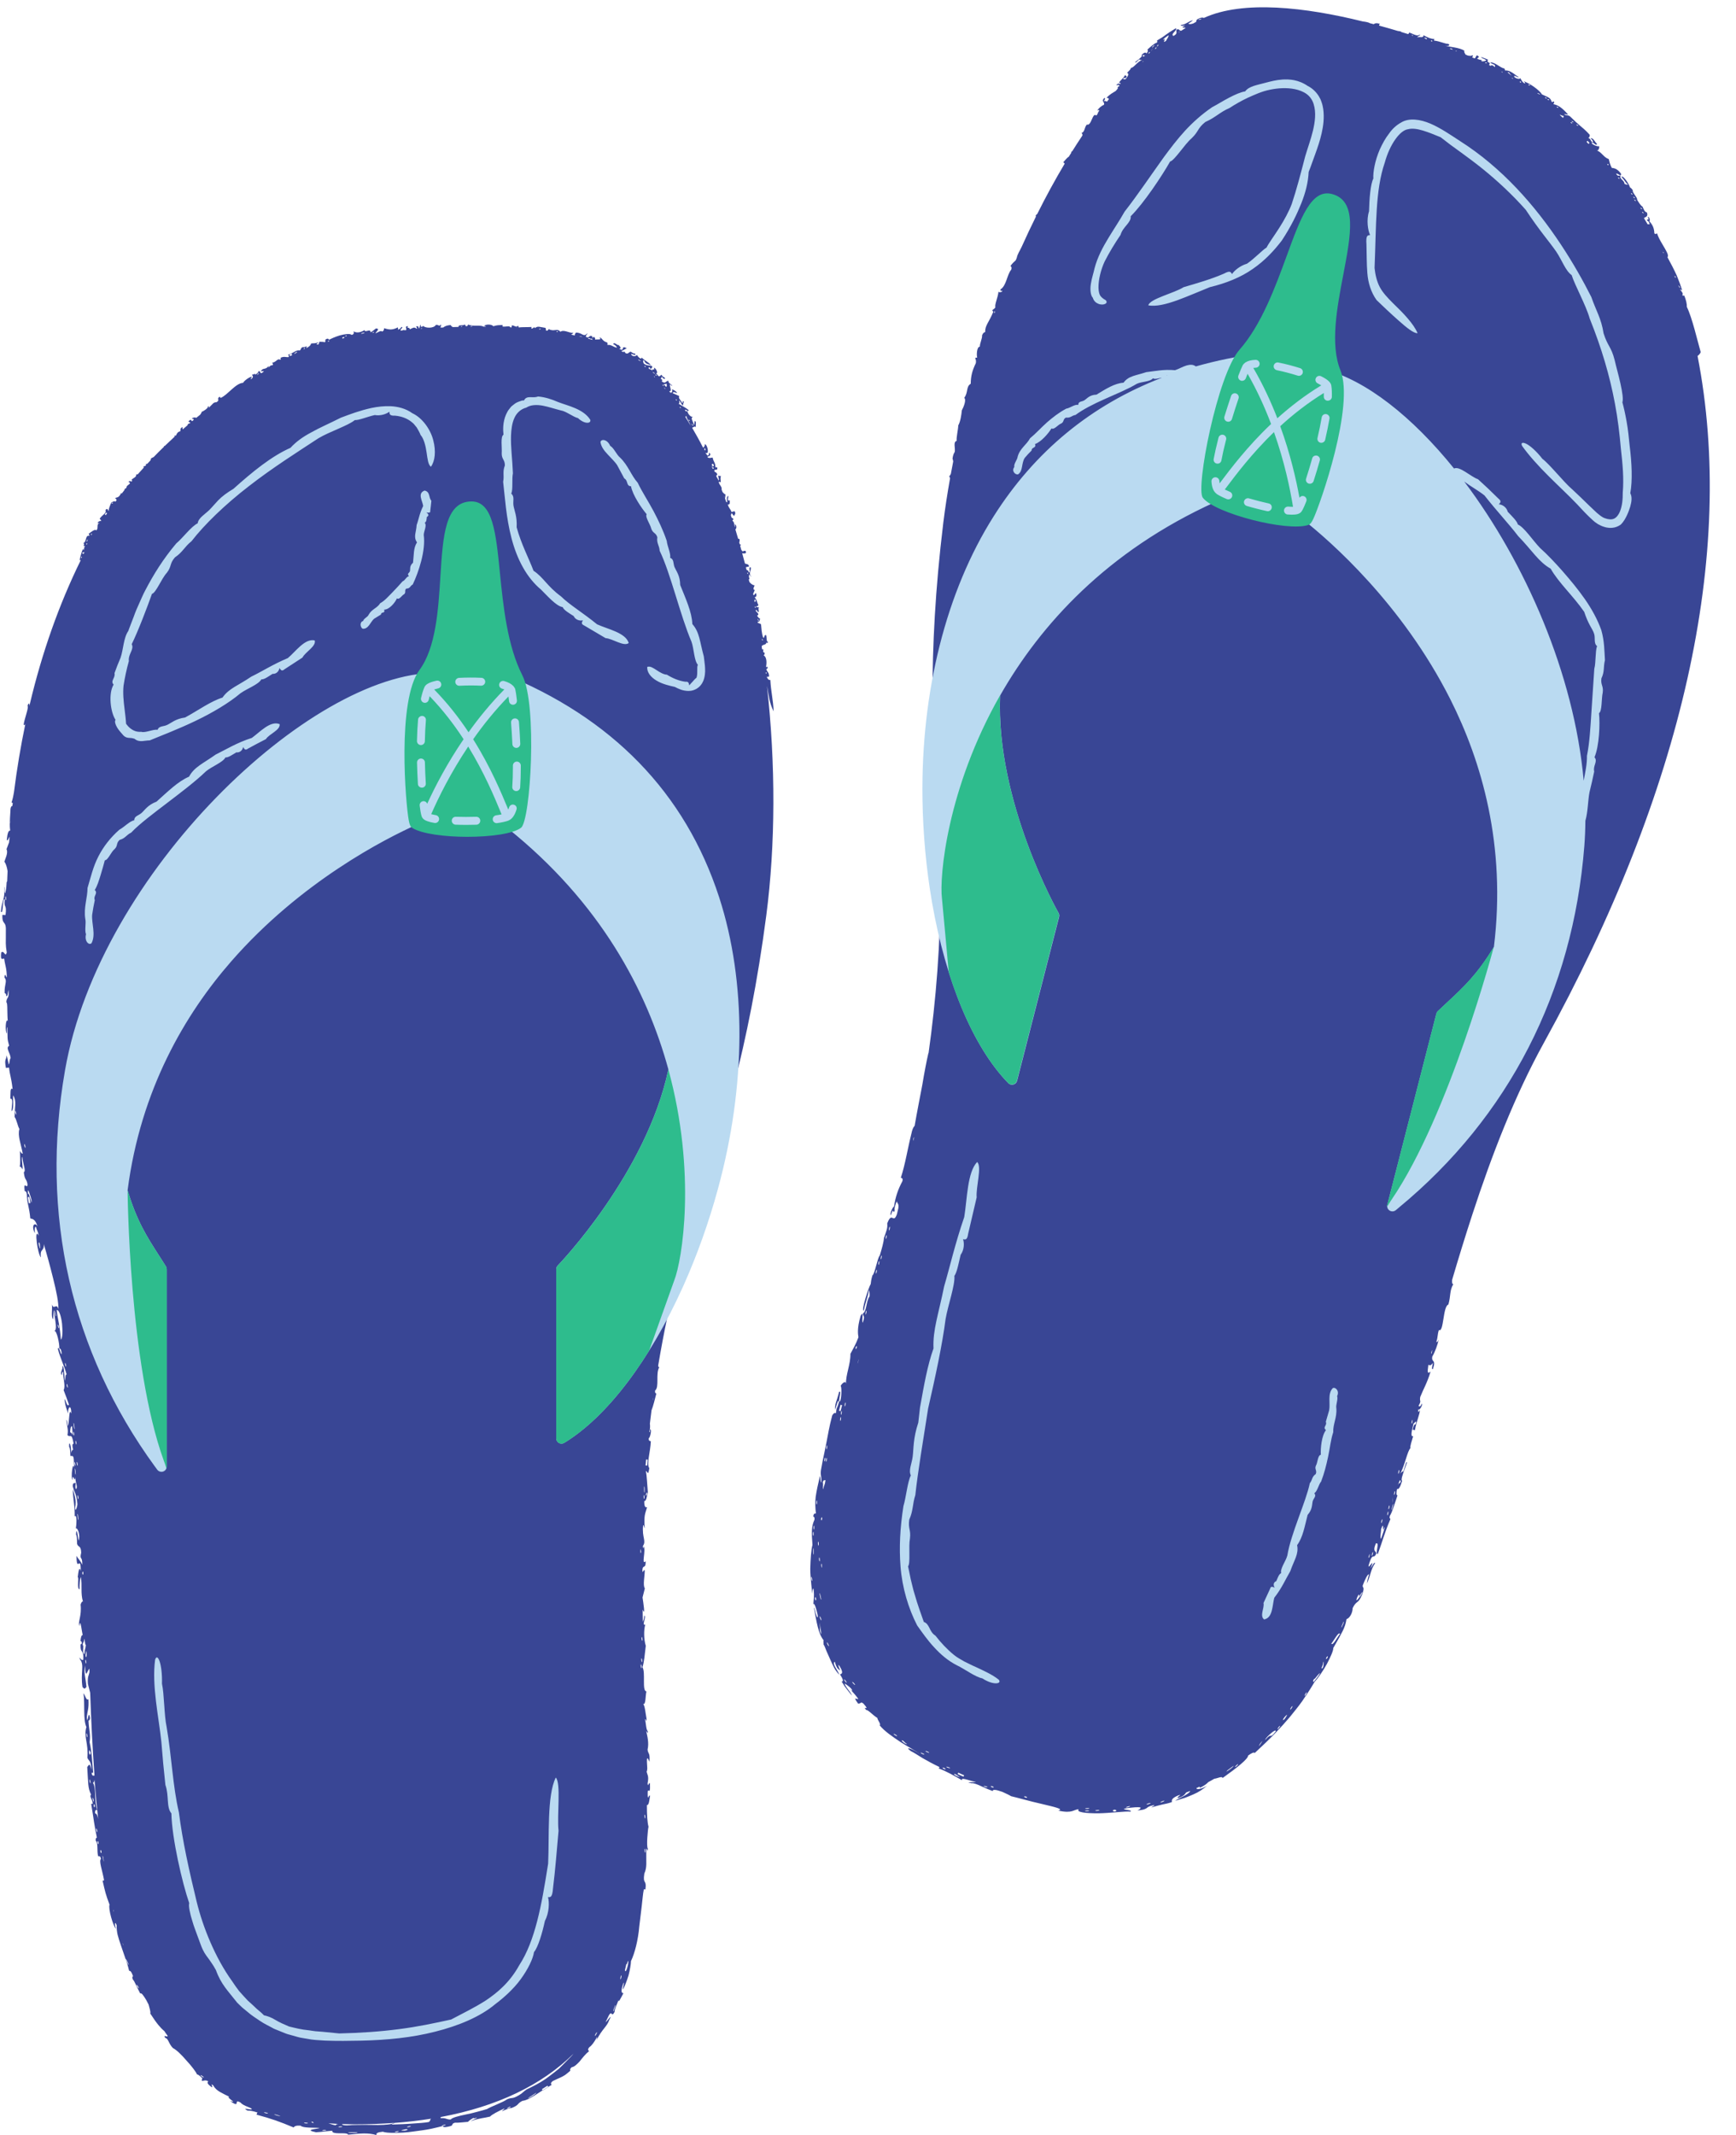
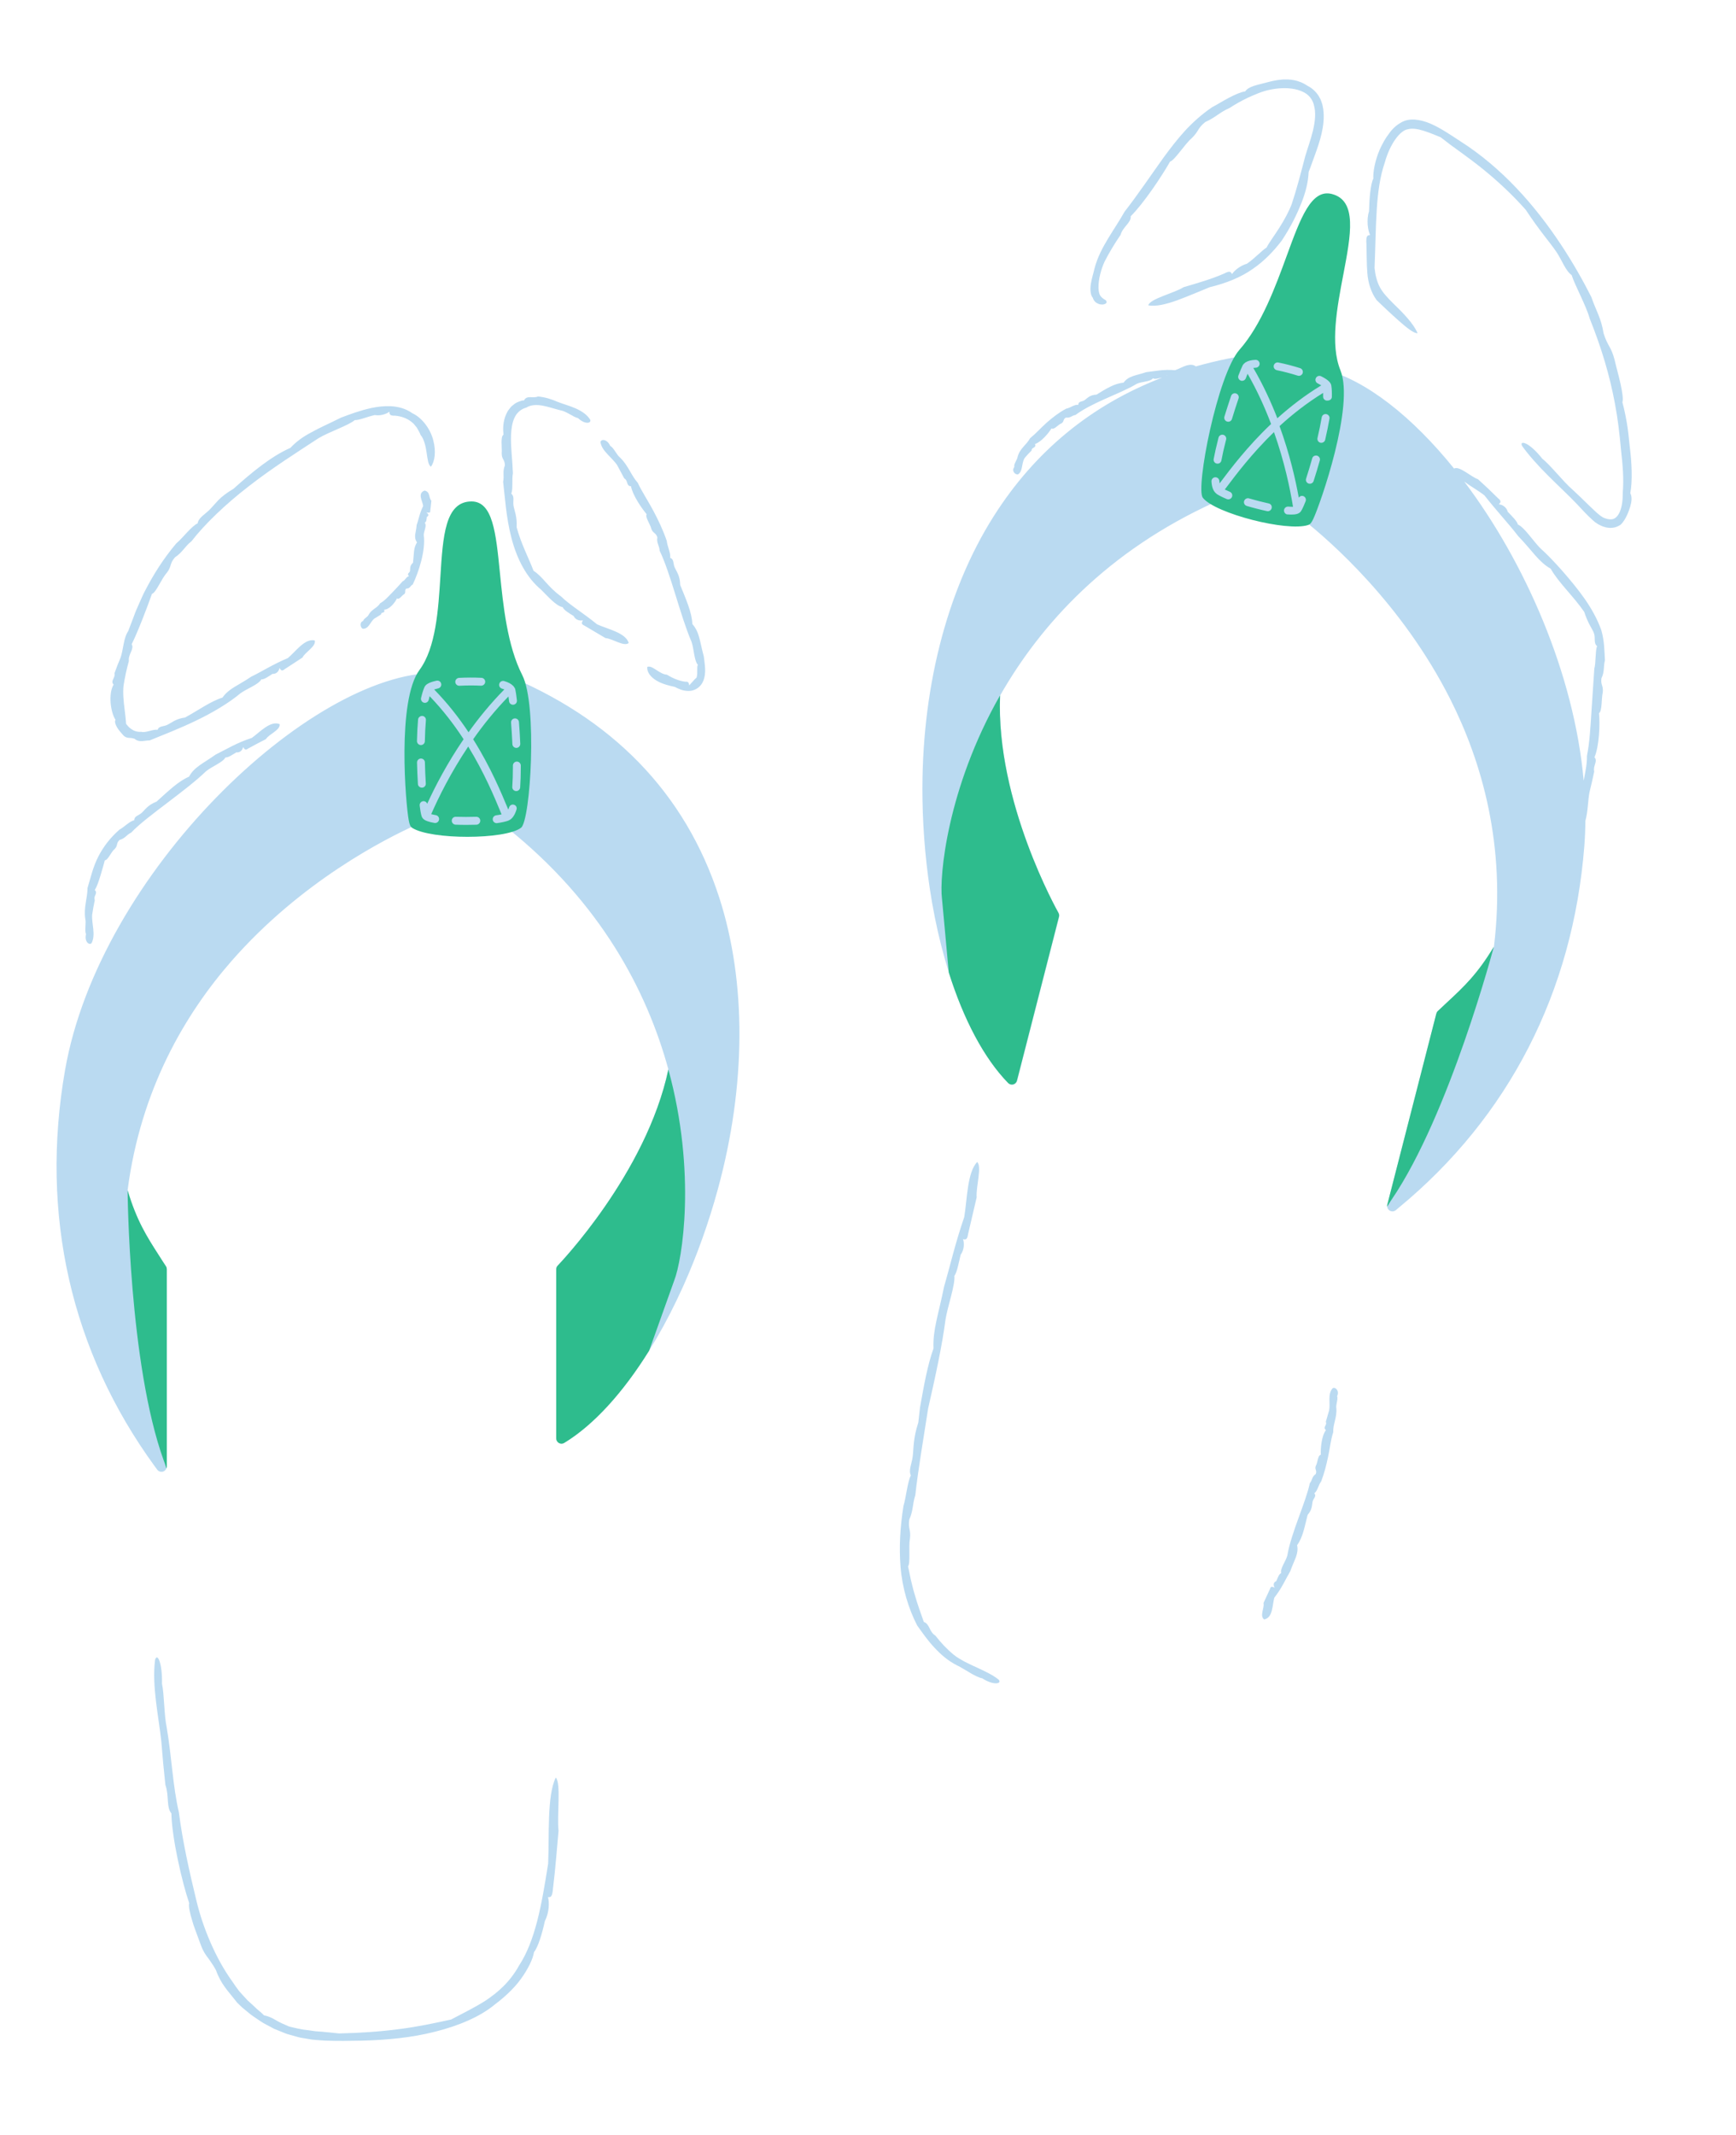
<svg xmlns="http://www.w3.org/2000/svg" fill="#000000" height="406" preserveAspectRatio="xMidYMid meet" version="1" viewBox="-0.1 -1.4 330.2 406.0" width="330.2" zoomAndPan="magnify">
  <g id="change1_1">
-     <path d="M146.42,127.9c-0.37,0.09-0.51-0.27-0.69-0.57l0.45-0.06c0.04-0.92-0.43-0.8-0.51-1.47 c0.25,0.03,0.36-0.35,0.09-0.45c0.02,0.12-0.09,0.26-0.15,0.02c0.16-0.81,0.11-1.88-0.47-2.14c0.16-0.07,0.19-0.27,0.23-0.48 c-0.33-0.07-0.37-0.29-0.25-0.63c-0.11,0-0.2-0.01-0.27-0.08c-0.03-0.17-0.05-0.33-0.07-0.5c0.12-0.46,0.93-0.2,0.89-0.83 c0.04,0.22,0.3,0.23,0.3-0.05c-0.33,0.03-0.21-0.91-0.35-1.28c-0.43-0.09-0.23,0.48-0.53,0.53c-0.33-0.74-0.36-1.93-0.44-2.59 c-0.18-0.15-0.42-0.18-0.62-0.29c-0.01-0.06-0.02-0.12-0.03-0.18c0.3,0.05,0.39-0.11,0.47-0.61c-0.23-0.08-0.42-0.27-0.56-0.57 c0.74-0.36-0.56-0.78-0.19-1.08c0.24-0.02,0.21,0.53,0.52,0.35c-0.08-0.38-0.08-0.68-0.01-0.89c-0.18,0-0.41,0.11-0.49-0.14 c0.17-0.07,0.43-0.04,0.4-0.3c-0.15-0.15-0.31-1.09-0.73-1.43c0.33-0.02,0.44-0.27,0.32-0.73c-0.31-0.15-0.37,0.74-0.59,0.11 c0.11-0.24,0.22-0.48,0.32-0.74c-0.49-0.12-0.07-0.74-0.02-0.89c-0.4-0.07-0.72-0.31-1-0.66c-0.04-0.16-0.08-0.32-0.12-0.48 c0.33-0.14-0.08-0.21,0.08-0.89c0.2-0.04,0.21,0.35,0.39,0.37c-0.58-0.83,0.04-0.96-0.08-1.79c-0.58-0.09,0.09,0.99-0.4,0.99 c-0.02-0.48-0.29-0.37-0.43-0.55c-0.03-0.12-0.06-0.25-0.09-0.37c0-0.03-0.01-0.05,0-0.09l0.59-0.13c-0.11-0.58-0.53-0.38-0.79-0.59 c-0.17-0.65-0.34-1.3-0.52-1.94c0.19,0.03,0.44,0.13,0.73-0.06c-0.01-0.68-0.42-0.3-0.69-0.29c-0.06-0.11-0.13-0.2-0.21-0.28 c-0.07-0.27-0.15-0.53-0.22-0.8c0.07,0.01,0.11-0.03,0.12-0.21c-0.09-0.02-0.15-0.04-0.2-0.07c-0.03-0.11-0.06-0.21-0.09-0.32 c0.04-0.17,0.13-0.4,0.03-0.69c-0.08-0.01-0.17,0.01-0.24-0.02c-0.18-0.6-0.35-1.21-0.53-1.8c0.28-0.12,0.25-0.89-0.09-0.93 c0.01,0.17,0.11,0.42-0.03,0.47c-0.15-0.78-0.07-0.81-0.4-1.15c-0.01-0.04-0.03-0.08-0.04-0.12c0.39-0.2,0.1-0.34-0.16-0.51 c-0.05-0.14-0.09-0.29-0.14-0.44c0.06-0.13,0.08-0.3,0.19-0.39c0.14,0.23,0.29,0.44,0.46,0.56c-0.03-0.35,0.41-0.31,0.06-0.94 l-0.58,0.16c-0.2-0.61-0.37-0.49-0.72-1.41c0.52,0.05,0.35-0.46,0.38-0.81c-0.62,0.23-0.23-0.59-0.26-0.85 c-0.52,0.23-0.13,1.08-0.24,1.24c-0.07-0.03-0.12-0.06-0.17-0.09c-0.08-0.22-0.15-0.44-0.23-0.65c0.03-0.22,0.09-0.48,0.08-0.79 c-0.22-0.04-0.38-0.26-0.55-0.44c-0.06-0.16-0.12-0.31-0.18-0.47c0.09-0.36-0.16-0.67-0.4-1.03c-0.06-0.14-0.11-0.29-0.17-0.43 c0.15-0.03,0.29,0.01,0.42,0.07c-0.02-0.43-0.12-0.92,0.05-1.21c-0.19,0.08-0.34,0.01-0.5-0.06c-0.15,0.2,0.26,0.82,0.01,0.94 c-0.2-0.62-0.68-0.84-0.23-1.1c-0.1-0.61-0.43-0.32-0.58-0.74c0.07-0.49,0.73,0.15,0.56-0.68c-0.13-0.01-0.28,0.1-0.35-0.11 c0.03-0.77-0.36-0.87-0.51-1.74c-0.31,0.06-0.62,0.13-0.9,0.02c-0.03-0.07-0.07-0.14-0.1-0.2c0.41,0,0.85-0.43,0.29-0.75 c0.05,0.29-0.01,0.5-0.25,0.59c-0.08-0.19-0.2-0.22-0.29-0.35c-0.03-0.06-0.05-0.11-0.08-0.17c-0.01-0.02-0.02-0.03-0.02-0.05 c0.78,0.5,0.39-1.62-0.17-1.63c0.08,0.35-0.1,0.51-0.3,0.67c-0.66-1.31-1.36-2.57-2.08-3.79c0.25-0.12,0.51-0.36,0.71-0.12 c-0.11-0.32,0.18-1.16-0.23-1.16c-0.01,0.27-0.06,0.55-0.1,0.82c-0.33-1.02-0.73-1.34-0.21-1.7c-0.42,0.31-1.08-0.65-1.07-1 c-0.17,0.07-0.34,0.11-0.48-0.26c0.26-0.15,0.47,0.46,0.75,0.11c-0.65-0.61-1.25-0.79-1.95-1.27c0.29-0.1,0.08-0.42,0.13-0.63 c0.25,0.24,0.52,1.1,0.76,0.91c-0.17-0.26,0.4-0.79-0.12-0.75c0.07,0.17,0.04,0.3-0.13,0.35c-0.03-0.46-0.78-0.81-0.52-1.34 l-1.27-0.56c0.28-0.44,0.58,0.04,0.88-0.03c-0.35-0.49-0.68-0.53-1.02-0.72c0.31,0.34-0.15,1.13-0.49,0.35 c0.32,0.11,0.31-0.12,0.26-0.43c-0.07-0.3-0.21-0.68-0.1-0.86c0.14,0.13,0.3,0.37,0.42,0.29c-0.39-0.46-0.69-0.42-0.76-0.95 c-0.54,0.08-0.51,0.7-1.27,0.1c0.23-0.17,0.13-0.34-0.18-0.46c0.16-0.13,0.18-0.3,0.19-0.48c0.17,0.49,0.9,0.74,0.53,0.18 c-0.16,0.08-0.36-0.19-0.57-0.47c-0.2,0.12-0.37,0.43-0.6,0.21c-0.14-0.19-0.3-0.37-0.48-0.53c0.6,0.3,0.03-1.09-0.37-1 c0.38,0.59-0.54,0.03-0.26,0.59c-0.22-0.42-0.89-0.25-0.69-0.68c0.16-0.09,0.25,0.12,0.34,0.34c0.13-0.19,0.45-0.33,0.25-0.6 c-0.53-0.18-0.96,0.02-1.56-0.48c-0.11-0.15-0.24-0.88,0.12-0.51c0.17,0.64,0.83,0.67,1.25,0.81c-0.31-0.36-0.57-0.53-0.83-0.7 c-0.25-0.17-0.53-0.34-0.93-0.72c-0.15,0.56-0.82-0.34-0.92-0.52c-0.11,0.34-1.03,0.39-1.09-0.2c0.2,0.08,1.23,0.47,0.67-0.09 c-0.14,0.12-0.42-0.09-0.71-0.3c-0.39-0.03-0.48,0.56-1.03,0.26c-0.22-0.42-0.28-0.26-0.45-0.21c-0.11-0.06-0.23-0.12-0.35-0.18 c0.37-0.12,0.67-0.37,1.04-0.51c-1.24-0.76-0.26,0.78-1.43,0.07c0.52-0.04,0.16-0.44-0.16-0.75c-0.15,0.25-0.75-0.66-1-0.14 c0.4,0.19,0.68,0.44,0.73,0.68c-0.68-0.07-1.05-0.62-1.78-0.51c-0.02-0.01-0.03-0.01-0.05-0.02c0.07-0.18,0.02-0.33-0.05-0.48 c-0.88-0.13-1.04-1.06-1.43-0.86c0.59,0.45-0.64,0.24-0.85,0.35c0.09-0.24-0.05-0.42-0.3-0.57c-0.03,0.26-0.36,0.27-0.22-0.07 c-0.72-0.35-0.46,0.49-1.23,0.11c-0.09-0.38,0.69-0.85,0.16-0.58c-0.63,0.68-0.98-0.31-2.07-0.22c-0.21,0.34-0.22,0.29-0.19,0.53 c-0.23-0.05-0.46-0.1-0.7-0.15c0.14-0.11,0.31-0.19,0.42-0.34c-0.83,0.06-1.84-0.71-2.48-0.2c-0.56-0.77-1.21,0.05-2.18-0.51 c-0.12,0.07-0.19,0.19-0.28,0.3c-0.1-0.01-0.2-0.03-0.3-0.04c0.06-0.1,0.02-0.24-0.06-0.5c-1.14-0.16-1.46-0.42-2.02,0.05 c-0.08-0.45-0.37,0.19-0.67,0.08l0.03-0.3c-1.09,0.06-1.72,0-2.45,0.09c-0.04-0.12,0.02-0.29-0.2-0.31c-0.22,0.42-0.7-0.14-1.1-0.07 c-0.03,0.13-0.01,0.29-0.1,0.38c-0.06,0-0.12,0-0.17-0.01c-0.16-0.39-0.76-0.08-1.5-0.16l0.01-0.3c-0.83,0.04-0.93,0-1.77,0.24 c-0.23-0.4-1.51-0.43-1.75-0.03c0.19-0.02,0.33,0.04,0.38,0.11c-0.15,0-0.3,0-0.45,0c-0.76-0.4-1.69,0.05-3-0.4 c-0.02,0.18-0.06,0.36-0.43,0.3c-0.05-0.11-0.01-0.29-0.22-0.29c-0.2,0.17-0.41,0.06-1.09,0.18c0.02,0.12-0.02,0.2-0.09,0.26 c-0.35,0.01-0.7,0.02-1.05,0.03c-0.17-0.1-0.35-0.2-0.39-0.39c-0.69,0.06-1.02,0.16-1.44,0.47c-0.16,0.01-0.33,0.01-0.49,0.02 c-0.05-0.23,0.28-0.55-0.04-0.55c-0.12,0.46-0.47-0.12-0.87,0.05c-0.37,0.68-2.05,0.63-2.4,0.16c-0.04,0.12-0.17,0.19-0.43,0.18 c-0.22-1.02-0.08,0.2-0.41,0.33c-0.04-0.23-0.01-0.52-0.47-0.41c-0.06,0.26,0.36,0.35,0.04,0.45c-0.48-0.45-0.77-0.07-1.3,0.12 c0.09-0.49-0.8-0.13-0.27-0.58c-0.78-0.12-0.25,0.49-0.4,0.72c-0.09,0.01-0.19,0.02-0.28,0.03c-0.17-0.09-0.35-0.01-0.51,0.05 c-0.08,0.01-0.16,0.02-0.23,0.02c-0.02-0.01-0.04-0.04-0.05-0.07c-0.05-0.2,0.67-0.63,0.15-0.62c-0.1,0.23-0.3,0.4-0.6,0.52 l-0.05-0.45c-1.02,0.52-1.58,0.49-2.63,0.16c0.01,0.28-0.08,0.52-0.36,0.65c-0.23-0.33-0.94,0.25-1.28,0.32 c0.14-0.32,0.98-0.89,0.09-0.92c-0.32,0.26-0.63,0.52-1,0.75c-0.05-0.84-1.01,0.14-1.18-0.43c-0.65,0.4-1.42,0.62-2.08,0.23 c0.13,0.32,0.06,0.56-0.34,0.68c-0.38-0.32-1.33-0.15-2.27,0.09c-0.92,0.27-1.78,0.69-2.05,0.84c-0.08-0.16-0.19-0.32-0.54-0.13 c-0.36,0.14,0.02,0.44-0.27,0.59c-0.28-0.11-0.68-0.06-1.02-0.09c-0.04,0.21-0.1,0.4-0.26,0.58c-0.05-0.08-0.1-0.15-0.27-0.06 c-0.07-0.18,0.32-0.27,0.32-0.44c-0.66,0.32-0.91,0.15-1.39,0.26c-0.03,0.34-0.4,0.61-0.87,0.87c-0.06-0.14,0.1-0.24,0.08-0.37 c-0.26,0.09-0.58,0.29-0.69,0.15c-0.61,0.18-0.29,0.47-0.69,0.67c-0.63-0.2-1.19,0.56-2.16,0.77c0.05,0.17,0.24,0.36,0.01,0.5 c-0.48,0.02-0.85-0.2-1.48,0.13c0.01,0.13,0.14,0.26-0.05,0.37c-0.53-0.35-0.79,0.49-1.52,0.54c0.06,0.17,0.25,0.35,0.04,0.5 c-0.53-0.11-0.89,0.86-0.73,0.1c-0.5,0.79-1.05,0.38-1.33,0.84c-0.64,0.46,0.89-0.08,0.25,0.38c-0.01,0.01-0.01,0.01-0.02,0.02 c-0.11,0.06-0.22,0.12-0.33,0.18c-0.2-0.07-0.2-0.6-0.54-0.34c0.13,0.25-0.58,0.5-0.58,0.75c0.2-0.51-0.24-0.2-0.63-0.12 c0.25,0.26,0.27,0.52-0.1,0.78c-0.04,0.02-0.08,0.05-0.12,0.07c-0.07-0.16,0.25-0.32,0.2-0.48c-0.44,0.01-1.48,0.77-1.65,1.16 c-1.42,0.05-2.95,2.32-4.27,2.87l-0.19-0.23c-0.54,0.31-0.11,0.55-0.32,0.83c-0.1,0.07-0.2,0.14-0.29,0.22 c-0.6-0.02-0.68,0.33-1.43,1.02c-0.12-0.11,0.1-0.39-0.19-0.23c0.1,0.33-0.95,0.99-1.18,1.01c-0.04,0.19-0.15,0.38-0.31,0.58 c-0.25,0.2-0.5,0.4-0.75,0.6c-0.22-0.18-0.52-0.05-0.81,0.06c0.11,0.25,0.5,0.07,0.3,0.34c-0.6,0.66-0.18-0.56-0.96,0.27 c0.1,0.23,0.43,0.1,0.32,0.3c-0.02,0.02-0.04,0.03-0.05,0.05c-0.35,0.07-0.42,0.22-0.45,0.38c-0.3,0.26-0.6,0.51-0.89,0.77 c-0.05-0.06-0.08-0.19-0.07-0.44c-0.62,0.36-0.23,0.54-0.44,0.83c-0.43,0.06-0.63,0.41-0.76,0.74c-0.05,0.05-0.1,0.09-0.15,0.14 c0-0.1,0.02-0.18-0.16-0.07c0.04,0.06,0.04,0.12,0.03,0.19c-0.64,0.59-1.27,1.18-1.89,1.78c-0.07,0.03-0.13,0.05-0.19,0.06 c0.03,0.03,0.03,0.05,0.05,0.08c-0.67,0.65-1.33,1.3-1.96,1.96c-0.17,0.09-0.34,0.17-0.5,0.25c-0.02,0.14-0.06,0.28-0.12,0.4 c-0.19,0.2-0.38,0.4-0.57,0.61c-0.12,0.06-0.25,0.11-0.37,0.12c0.07,0.05,0.11,0.09,0.14,0.12c-0.06,0.07-0.13,0.13-0.19,0.2 c-0.21,0.04-0.45,0.08-0.29,0.27c0.04-0.03,0.08-0.05,0.11-0.07c-0.11,0.12-0.21,0.24-0.32,0.36c-0.03,0.02-0.05,0.05-0.08,0.09 c-0.28,0.31-0.56,0.61-0.83,0.92c-0.11,0.03-0.22,0.05-0.33,0.08c0.17,0.45-0.65,0.68-0.88,1c0.05,0.08,0.11,0.1,0.18,0.11 c-0.06,0.07-0.13,0.14-0.19,0.22c-0.17-0.09-0.33-0.24-0.55,0.07c0.25,0.09,0.31,0.18,0.27,0.26c-0.04,0.04-0.07,0.08-0.1,0.13 c-0.21,0.17-0.59,0.38-0.55,0.67c-0.04,0.05-0.09,0.1-0.13,0.15c-0.19,0.02-0.23,0.15-0.27,0.33c-0.19,0.24-0.37,0.47-0.55,0.71 c0-0.07,0.01-0.14-0.03-0.2c-0.48,0.9-0.59,0.8-1.22,1.01c0.21,0.11,0.31,0.26,0.29,0.44c-0.06,0.08-0.12,0.16-0.18,0.24 c-0.25-0.17-0.54,0.02-0.82,0.18c-0.19,0.54-0.5,1.12-0.49,1.59c-0.28-0.25-0.11-0.62-0.61-0.19c0.32,0.61-0.7,0.98-1.1,1.68 c0.12,0.14,0.36,0.23,0.23,0.45c-0.1-0.16-0.8,0.2-0.52,0.44c0.09-0.1,0.18-0.2,0.25-0.09c-0.49,0.2-0.31,0.66-0.4,1.12 c-0.06,0.1-0.13,0.21-0.19,0.31c-0.16-0.4-1.03,0.28-1.48,0.64c0.07,0.11,0.24,0.18,0.12,0.36c-0.8-0.17-0.43,1.2-1.14,1.39 c0.48,0.16-0.28,0.79,0.37,0.52c-0.37,0.48-0.09,1.23-0.37,0.56c-0.49,0.87-0.54,1.85-0.71,2.2c0.13-0.08,0.2-0.08,0.25-0.04 c-4.15,8.45-7.38,17.61-9.7,27.41c-0.05,0.11-0.09,0.23-0.14,0.39c0.15-0.59-0.07-0.8-0.29-0.07c0.32,0.15-0.61,2.48-0.73,3.54 c0.12,0.19,0.22,0.09,0.32-0.12c-0.88,4.2-1.6,8.51-2.16,12.93c-0.14,0.87-0.3,1.56-0.47,2c0.07,0.05,0.16,0.05,0.23,0.09 c-0.02,0.19-0.04,0.39-0.06,0.58c-0.13,0-0.26,0.04-0.36,0.51c0.01,0.47-0.25,2.84-0.08,4.04c0,0.05-0.01,0.1-0.01,0.16 c-0.3-0.09-0.5,0.48-0.62,1.73c0.14,0.39,0.39-0.45,0.52-0.6c-0.03,0.35-0.05,0.71-0.08,1.06c-0.17,0.44-0.33,0.88-0.5,1.33 c0.4,0.62-0.31,1.99-0.4,2.36c0.28,0.36,0.48,0.98,0.61,1.79c-0.03,0.65-0.05,1.31-0.08,1.96c-0.24,0.2,0.02,0.69-0.37,2.24 c-0.2-0.02-0.06-1.04-0.21-1.21c0.22,2.53-0.45,2.48-0.61,4.74c0.27,0.3,0.3-0.37,0.37-1.07c0.07-0.7,0.14-1.44,0.37-1.28 c-0.23,1.83,0.43,0.75,0.14,2.98l-0.6-0.03c-0.08,2.06,0.73,0.98,0.66,3c0.02,2.62-0.1,2.43,0.17,4.16 c-0.28,1.04-0.48-0.53-1.05-0.01c-0.21,1.79,0.32,1.05,0.57,1.19c0.15,1.25,0.48,1.75,0.49,3.55c-0.18-0.08-0.35-1.05-0.45,0 c0.61,0.76-0.03,1.22,0.04,2.97c0.12,0.13,0.29,0.01,0.31,0.58c0.3,0.18,0.29-0.8,0.43-1.19c0.16,1.89-0.37,1.23-0.42,2.38 c0.17,0.03,0.18,0.66,0.19,1.41c0.02,0.75,0.02,1.62,0.09,2.13c-0.41-0.61-0.56,2.02-0.17,2.38c0.01-0.46-0.06-1.17,0.09-1.19 c0.06,2.29-0.05,2.11,0.34,3.54c-0.75,0.38,0.24,1.38,0.28,2.35c-0.21,0.15-0.18,0.99-0.36,1.21c-0.15-0.69-0.26-1.33-0.42-1.75 c-0.01,0.93-0.47,0.54-0.12,2.39l0.6-0.05c0.19,1.71,0.37,1.51,0.68,4.09c-0.52-0.46-0.38,0.96-0.43,1.83 c0.65-0.16,0.2,1.66,0.22,2.36c0.54-0.24,0.2-2.66,0.32-3.01c0.71,1.24,0.25,2.15,0.27,4.13c0.35,0.37,0.58,1.74,0.91,2.27 c-0.38,1.29,0.3,2.81,0.63,4.68c-0.2,0.06-0.36-0.23-0.53-0.52c0.03,1.11,0.13,2.4-0.05,3c0.2-0.06,0.36,0.22,0.54,0.51 c0.12-0.39-0.29-2.26-0.04-2.38c0.19,1.7,0.74,2.61,0.29,2.94c0.17,1.6,0.5,1.12,0.7,2.27c-0.02,1.17-0.8-0.91-0.54,1.29 c0.14,0.12,0.29-0.03,0.4,0.53c0.05,1.9,0.47,2.43,0.67,4.68c0.48,0.12,0.94,0.16,1.38,1.53c-0.52-0.94-1.29-0.15-0.49,1.3 c-0.09-0.74-0.07-1.21,0.19-1.24c0.17,0.74,0.36,0.76,0.52,1.7c-0.94-1.81-0.2,3.65,0.43,4.12c-0.28-1.75,0.66-1.06,0.53-2.53 c0.46,1.49,1.18,4.08,1.78,6.51c0.3,1.2,0.57,2.38,0.76,3.41c0.19,1.03,0.26,1.9,0.25,2.47c-0.34-1.31-0.89,0.26-1.24-0.92 c0.12,0.85-0.2,2.46,0.22,2.83c0.04-0.6,0.09-1.18,0.13-1.75c0.36,2.6,0.67,3.7,0.09,4c0.48-0.28,1.04,2.53,0.97,3.29 c0.19,0.04,0.38,0.12,0.45,1.09c-0.3,0.03-0.39-1.52-0.74-1.05c0.51,2,1.18,3.1,1.69,4.95c-0.31-0.14-0.21,0.8-0.32,1.19 c-0.16-0.82-0.16-2.95-0.48-2.81c0.13,0.76-0.61,1.22-0.09,1.73c-0.01-0.45,0.05-0.67,0.24-0.6c-0.12,1,0.5,2.64,0.07,3.43 c0.36,0.92,0.69,1.84,1.02,2.78c-0.43,0.53-0.54-0.86-0.85-1.07c0.14,1.45,0.45,1.96,0.7,2.81c-0.17-1.1,0.56-2.12,0.6-0.05 c-0.52-1.33-0.32,1.94-0.71,2.35c-0.06-0.44-0.08-1.13-0.24-1.13c0.13,1.42,0.41,1.75,0.21,2.86c0.51,0.61,0.79-0.63,1.17,1.65 c-0.28-0.01-0.28,0.46-0.08,1.15c-0.21-0.01-0.31,0.29-0.42,0.6c0.12-1.19-0.41-2.71-0.36-1.13c0.18,0.08,0.21,0.89,0.25,1.71 c0.23,0.08,0.54-0.24,0.63,0.54l0.1,1.72c-0.29-1.44-0.69,1.85-0.34,2.32c0.08-1.62,0.44,0.82,0.58-0.6 c-0.1,1.08,0.53,1.91,0.1,2.31c-0.19-0.11-0.12-0.63-0.05-1.16c-0.22,0.11-0.56-0.18-0.58,0.61c0.29,1.16,0.77,1.56,0.89,3.43 c0,0.46-0.44,1.76-0.43,0.59c0.3-1.32-0.19-2.53-0.43-3.45c0.02,2.23,0.37,2.8,0.34,5.18c0.51-0.53,0.32,1.88,0.22,2.3 c0.33-0.29,0.94,1.42,0.51,2.3c-0.06-0.51-0.38-2.93-0.48-1.14c0.18,0.1,0.19,0.91,0.2,1.73c0.21,0.8,0.75,0.23,0.79,1.72 c-0.36,1.53,0.25,0.45,0.2,2.31c-0.32-0.77-0.74-1.09-1.09-1.71c0.02,3.4,0.82-0.41,0.81,2.88c-0.29-1.06-0.46,0.16-0.58,1.17 c0.29,0.05-0.22,2.27,0.34,2.31c0-1.08,0.06-1.94,0.26-2.33c0.29,1.6-0.09,3.05,0.39,4.64c-0.21-0.02-0.33,0.28-0.44,0.59 c0.24,2.17-0.57,3.34-0.23,4.07c0.19-1.76,0.47,1.29,0.64,1.73c-0.26-0.03-0.38,0.46-0.43,1.17c0.25-0.13,0.38,0.65,0.01,0.58 c-0.07,1.99,0.62,0.72,0.52,2.9c-0.33,0.48-1.03-1.06-0.6,0.01c0.85,1.06,0.03,2.6,0.45,5.24c0.47,0.39,0.3,0.4,0.75-0.02 c-0.18-2.07-0.54-2.54-0.27-4.07c0.11,2.86,0.42,0.87,0.83,0.59c0.01,0.22,0.01,0.44,0.02,0.66c-0.13,0.66-0.41,0.8-0.3,2.23 c0.14,0.56,0.29,1.11,0.43,1.69c0.19,5.36,0.44,10.62,0.82,15.74c-0.22,0-0.46,0.16-0.55-0.52l0.3-0.02 c-0.3-3.01-0.21-3.62-0.68-5.81c0.23-1.59-0.14-2.26-0.21-4.08c0.11-0.14,0.3-0.03,0.28-0.6c-0.34-1.76-0.4,1.61-0.6,0.03 c0.07-1.3,0.43-1.58,0.31-3.51c-0.46,0.3-0.61-0.81-0.94-1.13c0.29,2.05-0.1,5.04,0.55,6.41c-0.56,1.82,0.42,3.07,0.19,5.85 c0.27,0.68,0.7,0.46,0.76,2.29c-0.32-1.31-0.39-1.08-0.79-0.53c0.2,3.02,0.09,3.96,0.73,5.24c-0.4,0.37,0.3,0.89,0.32,1.74 l-0.3,0.03c0.24,1.42,0.41,2.55,0.56,3.56c0.17,1.01,0.32,1.9,0.52,2.83c-0.1,0.15-0.29,0.06-0.21,0.63 c0.49,0.43,0.18,1.89,0.45,2.92c0.19,0.06,0.4-0.17,0.54,0.51c-0.43,0.45,0.22,2,0.6,4.09l-0.29,0.06c0.5,2.17,0.54,2.45,1.32,4.56 c-0.28,0.72,0.67,4.09,1.23,4.59c-0.31-0.92-0.24-1.6,0.13-0.66c-0.02,0.59,0.04,1.18,0.18,1.8c0.15,0.61,0.37,1.25,0.6,1.94 c0.24,0.69,0.49,1.43,0.77,2.24c0.29,0.8,0.58,1.68,0.82,2.67c0.2-0.01,0.38,0.04,0.74,0.99c-0.05,0.17-0.26,0.13-0.02,0.67 c0.38,0.43,0.51,1,1.4,2.67c0.2-0.26,0.66,0.45,1.14,1.24c0.15,0.29,0.29,0.57,0.44,0.85c0.14,0.61,0.45,1.42,0.31,1.69 c0.64,0.98,1.09,1.63,1.54,2.18c0.35,0.43,0.7,0.8,1.17,1.2c0.07,0.1,0.13,0.2,0.19,0.3c0.14,0.2,0.28,0.38,0.42,0.58 c-0.03,0.37-0.98-0.36-0.45,0.4c0.58,0.06,0.64,1.14,1.47,1.94c0.59,0.26,1.64,1.28,2.56,2.36c0.97,1.04,1.82,2.17,2,2.63 c0.18,0.01,0.5,0.22,1.01,0.73c-0.38,1.04,0.3,0.06,1.12,0.58c-0.1,0.22-0.4,0.35,0.68,1.13c0.35-0.05-0.47-0.88,0.28-0.35 c0.32,0.6,0.75,0.93,1.25,1.23c0.51,0.29,1.06,0.58,1.76,0.91c-0.59,0.21,1.81,1.34,0.21,0.83c2.14,1.56,0.47-0.59,1.98,0.3 c0.56,0.7,2.1,0.92,2.13,1.25c-0.01,0.25-2.11-0.45-0.82,0.27c0.4-0.02,1.04,0.08,1.89,0.36l-0.18,0.41 c2.98,0.81,4.42,1.33,7.07,2.44c0.15-0.25,0.51-0.41,1.33-0.34c0.44,0.5,2.67,0.33,3.63,0.44c-0.53,0.22-3.13,0.31-0.72,0.81 c1.02-0.04,1.98-0.21,3.11-0.29c-0.13,0.4,0.58,0.48,1.34,0.49c0.76-0.01,1.57-0.04,1.68,0.26c1.01-0.11,2-0.21,2.92-0.23 c0.92-0.01,1.78,0.08,2.5,0.32c-0.18-0.35,0.12-0.55,1.17-0.65c0.39,0.16,1.21,0.22,2.24,0.21c1.03,0,2.26-0.05,3.49-0.24 c1.23-0.17,2.46-0.31,3.47-0.53c1.01-0.22,1.8-0.42,2.18-0.52c0.1,0.17,0.25,0.32,1.25,0.07c0.99-0.19,0.24-0.48,1.09-0.71 c0.62,0.05,1.65-0.11,2.48-0.16c0.24-0.25,0.54-0.47,1.05-0.75c0.06,0.08,0.14,0.14,0.62-0.05c0.05,0.19-0.98,0.47-1.09,0.65 c1.83-0.62,2.36-0.53,3.62-0.85c0.32-0.38,1.41-0.94,2.72-1.55c0.06,0.14-0.4,0.36-0.46,0.52c0.68-0.26,1.62-0.7,1.78-0.58 c1.6-0.62,1.01-0.83,2.11-1.38c1.39-0.15,3.17-1.71,5.54-3.02c-0.03-0.2-0.33-0.28,0.24-0.75c0.54-0.28,0.99-0.44,1.5-0.69 c0.25-0.12,0.53-0.26,0.84-0.46c0.29-0.21,0.61-0.48,0.99-0.81c0.03-0.18-0.19-0.23,0.26-0.66c0.49-0.07,0.97-0.52,1.51-1.1 c0.5-0.62,1.05-1.36,1.79-1.96c-0.07-0.19-0.4-0.19,0.07-0.77c1-0.64,1.79-2.93,1.38-1.36c1.08-2.15,1.93-2.47,2.4-3.8 c1.06-1.98-1.46,1.77-0.39-0.22c0.99-2.29,0.71,0.13,1.44-1.41c-0.18-0.18,0.54-1.55,0.71-2.21c-0.1,0.82,0.49-0.43,0.94-1.27 c-0.43,0.03-0.53-0.44,0.03-2c0.19,0.06-0.22,1.1-0.11,1.3c0.27-0.45,0.69-1.55,1.05-2.67c0.28-1.1,0.46-2.21,0.46-2.72 c0.71-1.47,1.36-3.98,1.58-6.58c0.16-1.3,0.31-2.61,0.46-3.83c0.15-1.22,0.22-2.34,0.41-3.25l0.3,0.03 c0.28-2.03-0.55-0.81-0.21-3.02c0.55-1.24,0.33-1.98,0.37-4.75c0.17-0.05,0.21,0.87,0.3,0.01c-0.31-0.38-0.01-3.66,0.13-4.16 c-0.23-0.86-0.32-2.3-0.31-4.13c0.38,0.1,0.47-0.91,0.6-1.77c-0.26-0.23-0.38,0.88-0.45,0c-0.09-2.35,0.55,0.62,0.43-2.36 c-0.27-0.22-0.36,0.88-0.45,0.01c0.31-1.45-0.09-1.63-0.2-2.34c0.05,0.3,0.15-0.33,0.14-0.58c-0.03-0.9-0.28-2.87,0.42-1.18 c0.13-1.85-0.27-1.42-0.36-2.33c0.3-1.24-0.05-2.59-0.26-3.49c0.17-0.07,0.26,0.84,0.3-0.01c-0.31-0.15-0.35-1.55-0.53-2.31 c0.17-0.07,0.26,0.84,0.3-0.01c-0.21-1.06-0.31-2.64-0.7-2.89c0.58,0.42,0.46-1.53,0.67-2.34c-0.9-0.1-0.11-3.65-0.76-4.61 c0.34-0.88,0.45-2.61,0.64-4.07c-0.37-1.16-0.41-3.01-0.1-4.03c-0.78,0.29,0.3-1.56-0.19-1.72c-0.03,0.64-0.15,0.9-0.28,1.16 l-0.03-2.3c0.57,1.45,0.11-1.45-0.02-2.3c0.14-0.57,0.29-1.14,0.44-1.73c-0.43-0.58,0.01-2.44-0.02-3.45c-0.26-0.22-0.4,0.85-0.45,0 c0.06-1.18,0.67-0.13,0.63-1.71c-0.91,0.87,0.12-2.1-0.4-2.87c0,0.32-0.13,0.65-0.15,0c0.74-1.04-0.2-1.57,0.06-4.01 c0.15,0,0.17,0.47,0.29,0.58c-0.13-2.57,0.06-2.55,0.47-3.99c-0.35,0.15-0.56-0.16-0.54-1.17c0.37,0.11,0.51-0.86,0.68-1.68 c-0.12-1.38-0.18-3.06-0.37-4.03c0.37,0.1,0.38,1.11,0.65-0.53c-0.57-0.76,0.21-3.08,0.29-5.12c-0.17-0.11-0.43,0.06-0.4-0.61 c0.17,0.19,0.65-1.59,0.29-1.69c-0.04,0.34-0.08,0.67-0.2,0.55c0.19-0.62,0.19-1.11,0.13-1.61c0.1-0.84,0.2-1.68,0.31-2.52 c0.3-0.71,0.67-2.24,0.91-3.16c-0.1-0.14-0.29-0.05-0.23-0.6c0.86-0.69,0.04-3.16,0.81-4.48c-0.16,0.08-0.21-0.07-0.22-0.28 c1.03-6.16,2.34-12.46,4.02-18.92c0.98-3.77,2.29-7.75,3.8-12.36c3.97-12.11,9.4-28.69,12.74-54.32c1.75-13.42,1.8-28.74,0.13-43.65 c0.37,1.91,0.41,3.13,1.27,4.85C146.95,131.61,146.55,130.17,146.42,127.9z M145,120.37c-0.06,0.12-0.21-0.13-0.18-0.19 C144.88,120.05,145.03,120.31,145,120.37z M143.45,113.97c0.05-0.12,0.22,0.12,0.19,0.19C143.58,114.28,143.42,114.04,143.45,113.97 z M144.24,116.72c-0.15,0.02-0.16-0.24-0.22-0.41C144.16,116.3,144.18,116.56,144.24,116.72z M143.43,113.08 C143.22,112.14,144,112.91,143.43,113.08L143.43,113.08z M134.03,84.24c-0.24-0.01-0.06-0.19-0.17-0.42 C134.06,83.8,134.17,84.18,134.03,84.24z M106.01,61.61c0.1,0.09-0.19,0.16-0.25,0.11C105.67,61.62,105.96,61.56,106.01,61.61z M49.13,69.53c0.08,0.13-0.16,0.25-0.29,0.38C48.77,69.78,49,69.66,49.13,69.53z M10.23,247.82c0.15-0.01,0.24,0.66,0.36,1.09 C10.44,248.91,10.34,248.24,10.23,247.82z M16.52,328.89c-0.06,0.31-0.21-0.41-0.18-0.58C16.4,328.01,16.55,328.73,16.52,328.89z M16.83,331.8c0.02-0.85,0.14,0.05,0.3-0.02C17.15,332.52,16.87,332.39,16.83,331.8z M17.11,337.65c-0.05,0.31-0.23-0.41-0.2-0.57 C16.96,336.77,17.14,337.48,17.11,337.65z M122.65,350.85c-0.09,0.3-0.18-0.44-0.13-0.6C122.61,349.95,122.7,350.69,122.65,350.85z M122.49,343.76c0.08-0.3,0.19,0.43,0.15,0.59C122.57,344.65,122.45,343.92,122.49,343.76z M122.96,282.46 c0.06,0.3-0.14,0.72-0.18,0.56C122.72,282.72,122.93,282.29,122.96,282.46z M142.21,107.72c-0.03,0.08-0.11,0.01-0.16-0.07 c-0.01-0.04-0.02-0.08-0.03-0.12C142.08,107.43,142.23,107.66,142.21,107.72z M137.69,93.14c0,0.01-0.01,0.01-0.02,0.02 c-0.02-0.06-0.04-0.12-0.06-0.18C137.66,93.03,137.7,93.1,137.69,93.14z M135.55,86.79l0.15,0.42l-0.28,0.1l-0.15-0.42L135.55,86.79 z M135.63,87.48c0.04,0.33-0.06,0.32-0.19,0.22c-0.07-0.17-0.14-0.34-0.22-0.5C135.35,87.38,135.52,87.62,135.63,87.48z M121.83,293.87c-0.04,0.16-0.09,0.03-0.12-0.15c0.01-0.16,0.01-0.33,0.02-0.49C121.8,293.21,121.87,293.74,121.83,293.87z M14.1,270.36c-0.15,0-0.17-0.69-0.23-1.14C14.02,269.22,14.03,269.91,14.1,270.36z M124.25,70.15c0.08,0,0.22,0.07,0.22,0.13 c0,0.04-0.01,0.05-0.04,0.06C124.37,70.28,124.31,70.21,124.25,70.15z M126.16,72.27c0.1,0.03,0.22,0.19,0.33,0.28 c-0.03,0.02-0.06,0.02-0.09,0.01C126.32,72.46,126.24,72.37,126.16,72.27z M131.76,79.56c-0.13,0.06-0.22-0.2-0.33-0.34 C131.57,79.15,131.66,79.41,131.76,79.56z M131.1,78.61c-0.01,0.14-0.25-0.06-0.24-0.13C130.87,78.34,131.11,78.54,131.1,78.61z M131.28,79.56c-0.33-0.56-0.67-1.11-1.01-1.65c0.03-0.1,0.08-0.18,0.15-0.23C130.68,78.55,131.07,78.95,131.28,79.56z M129.41,76.15c-0.01,0.14-0.24-0.05-0.24-0.12C129.18,75.89,129.41,76.08,129.41,76.15z M128.67,74.7c0,0.14-0.25-0.04-0.25-0.11 C128.42,74.45,128.67,74.63,128.67,74.7z M126.64,71.54c0.13,0.27,0.15,0.5-0.06,0.64l-0.44-0.55 C126.31,71.66,126.49,71.68,126.64,71.54z M126.17,71.91c0.01,0.14-0.26-0.01-0.26-0.09C125.89,71.68,126.16,71.84,126.17,71.91z M124.81,69.98c0.02,0.15-0.24-0.01-0.27-0.08C124.51,69.76,124.81,69.9,124.81,69.98z M124.48,69.63 c-0.11,0.09-0.29-0.13-0.45-0.24C124.14,69.3,124.32,69.52,124.48,69.63z M122.73,68.32c0.03,0.14-0.25,0.02-0.27-0.06 C122.42,68.12,122.71,68.24,122.73,68.32z M121.76,67.22c-0.1,0.11-0.32-0.1-0.49-0.2C121.36,66.91,121.58,67.12,121.76,67.22z M112.42,62.97c0.13,0.06,0.14,0.17,0.17,0.26c-0.29-0.08-0.57-0.17-0.86-0.25C111.94,62.67,112.27,63.23,112.42,62.97z M110.68,62.71c-0.21-0.05-0.42-0.1-0.63-0.15C110.27,62.54,110.46,62.55,110.68,62.71z M102.71,61.12 c0.11,0.09-0.18,0.17-0.24,0.12C102.37,61.16,102.66,61.07,102.71,61.12z M98.25,60.93c-0.05,0-0.09-0.01-0.14-0.01 C98.16,60.88,98.21,60.89,98.25,60.93z M89.75,60.6c0,0.06-0.06,0.09-0.13,0.11c-0.09,0-0.19,0-0.28,0 C89.4,60.62,89.6,60.63,89.75,60.6z M87.78,60.63c0.05,0.03,0.02,0.08-0.03,0.11c-0.07,0-0.14,0-0.2,0 C87.55,60.67,87.73,60.6,87.78,60.63z M80.15,61.01c0.04,0.03,0.03,0.06,0,0.09c-0.08,0.01-0.15,0.01-0.23,0.02 C79.94,61.06,80.1,60.99,80.15,61.01z M70.99,61.72c0.12,0.06-0.13,0.21-0.2,0.18C70.68,61.84,70.93,61.68,70.99,61.72z M69.23,61.83c-0.01,0.18-0.38,0.19-0.63,0.25C68.61,61.9,68.98,61.89,69.23,61.83z M65.81,62.37c0.13,0.04-0.12,0.23-0.19,0.21 C65.49,62.53,65.74,62.35,65.81,62.37z M65.44,62.78c-0.17,0.14-0.35,0.28-0.45,0.12C64.99,62.71,65.39,62.64,65.44,62.78z M62.48,63.37c0.14,0.04-0.09,0.23-0.17,0.21C62.17,63.55,62.41,63.35,62.48,63.37z M57.85,64.77c0.14,0.02-0.07,0.24-0.14,0.24 C57.58,64.99,57.78,64.76,57.85,64.77z M56.42,65.47c0.05,0.17-0.31,0.3-0.54,0.44C55.83,65.74,56.19,65.61,56.42,65.47z M55.34,65.85l0.14,0.27l-0.4,0.21l-0.14-0.27L55.34,65.85z M21.37,94.23c-0.01,0.14-0.26,0.15-0.26,0.08 C21.12,94.17,21.38,94.16,21.37,94.23z M19.83,96.42l0.27-0.35l0.17,0.13c-0.08,0.12-0.17,0.24-0.25,0.37L19.83,96.42z M17.3,100.08 c0.13-0.05,0.06,0.24,0,0.27C17.16,100.4,17.23,100.11,17.3,100.08z M16.53,101.18c0.12,0.09-0.06,0.29-0.13,0.45 C16.28,101.55,16.46,101.34,16.53,101.18z M16.39,101.9c0.13-0.05,0.07,0.24,0,0.27C16.26,102.22,16.32,101.93,16.39,101.9z M16,103.55c-0.06,0.12-0.13,0.25-0.19,0.37c-0.12,0.01-0.24-0.04-0.28-0.18C15.68,103.57,15.84,103.75,16,103.55z M15.42,104.47 c0.06-0.03,0.08,0.03,0.07,0.09c-0.03,0.06-0.06,0.12-0.08,0.18C15.31,104.74,15.35,104.49,15.42,104.47z M1.91,154.7 c-0.02,0.18-0.03,0.35-0.05,0.53C1.85,155.07,1.86,154.88,1.91,154.7z M1.04,169.72c-0.1,0.3-0.16-0.44-0.11-0.6 C1.03,168.82,1.09,169.56,1.04,169.72z M2.77,209.92c0.05-0.31,0.23,0.4,0.21,0.57C2.93,210.8,2.74,210.08,2.77,209.92z M4.51,216.24c0.04-0.31,0.25,0.4,0.23,0.56C4.7,217.11,4.49,216.4,4.51,216.24z M5.38,227.43c-0.07-0.38-0.14-0.78-0.2-1.16 l0.3-0.05c0.07,0.39,0.14,0.78,0.2,1.16L5.38,227.43z M5.23,225.66c-0.17-1.82,0.52,0.58,0.65,1.08 C6.04,228.56,5.44,225.11,5.23,225.66z M7.31,234.86c0.27,0.21,0.1,0.51,0.25,1.16C7.35,235.92,7.17,234.9,7.31,234.86z M10.89,250.58c0.03-0.31,0.25,0.38,0.24,0.54C11.1,251.42,10.88,250.74,10.89,250.58z M11.48,253.36 c-0.09-1.24-0.23-2.17-0.37-3.04c-0.16-0.86-0.32-1.65-0.43-2.59c0.46-0.1,0.85,1.21,1.02,2.6 C11.84,251.73,11.79,253.18,11.48,253.36z M12.26,257.86c0.04-0.3,0.24,0.38,0.22,0.55C12.45,258.72,12.24,258.02,12.26,257.86z M12.58,261.86c0.05-0.3,0.23,0.39,0.21,0.55C12.74,262.71,12.55,262.02,12.58,261.86z M13.24,271c0.02-0.71,0.11-1.19,0.37-1.18 l0.12,1.72C13.59,271.25,13.44,270.96,13.24,271z M14.03,271.52c-0.06,0.3-0.22-0.4-0.19-0.56 C13.9,270.65,14.06,271.35,14.03,271.52z M14.05,276.71c0.06-0.3,0.21,0.41,0.18,0.57C14.17,277.58,14.02,276.87,14.05,276.71z M14.11,277.86c0.14,0.01,0.16,0.7,0.21,1.15C14.18,278.99,14.17,278.3,14.11,277.86z M14.45,273.22c-0.06,0.3-0.22-0.4-0.19-0.57 C14.32,272.36,14.48,273.06,14.45,273.22z M14.5,276.68c0.06-0.3,0.21,0.41,0.18,0.57C14.62,277.55,14.47,276.84,14.5,276.68z M14.62,286.5c0.15,0.01,0.14,0.7,0.19,1.15C14.66,287.63,14.67,286.94,14.62,286.5z M14.82,283.6c-0.07,0.3-0.21-0.41-0.17-0.57 C14.71,282.73,14.86,283.44,14.82,283.6z M15.65,297.47c0.17,0.11,0.1,0.58,0.01,0.58C15.49,297.94,15.57,297.47,15.65,297.47z M15.96,313.16c-0.53-0.16-0.02-1.58-0.33-1.74c0.02-0.63,0.29-0.4,0.27-1.17c0.17,0.14,0.13,1.15,0.33,1.16 C16.18,312.17,15.97,312.32,15.96,313.16z M16.3,314.89c-0.07,0.3-0.2-0.42-0.17-0.58C16.21,314.01,16.34,314.73,16.3,314.89z M16.27,313.73c-0.22-0.25,0-0.51-0.03-1.16C16.43,312.7,16.42,313.72,16.27,313.73z M17.52,340.56c0.05-0.31,0.23,0.4,0.21,0.57 C17.68,341.43,17.49,340.72,17.52,340.56z M17.85,342.29c-0.18-0.09-0.15-0.57-0.06-0.58C17.97,341.8,17.94,342.28,17.85,342.29z M18.37,342.82c-0.59-1.91-0.12-4.22-0.81-5.21c0.17,0.01,0.26-0.21,0.31-0.56c0.2,2.53,0.43,5.02,0.7,7.47 c-0.13-0.67-0.3-1.05-0.58-1.06C17.93,342.77,18.15,342.8,18.37,342.82z M18.18,346.39c0.04-0.31,0.25,0.39,0.23,0.56 C18.38,347.26,18.16,346.55,18.18,346.39z M18.58,349.3c-0.18-0.09-0.16-0.57-0.08-0.58C18.68,348.8,18.66,349.29,18.58,349.3z M19.15,351c-0.18-0.08-0.18-0.57-0.1-0.58C19.24,350.5,19.23,350.99,19.15,351z M19.39,351.55c0.05,0,0.09,0.08,0.13,0.21 c0.04,0.29,0.09,0.58,0.14,0.87C19.56,352.47,19.48,351.93,19.39,351.55z M21.47,361.75c0.02,0.07,0.03,0.14,0.05,0.21 C21.45,362.33,21.45,362.09,21.47,361.75z M23.8,371.17c0.14-0.04,0.38,0.64,0.58,1.06C24.24,372.27,24,371.59,23.8,371.17z M25.89,376.14c-0.06-0.31,0.36,0.31,0.39,0.48C26.34,376.93,25.93,376.31,25.89,376.14z M23.24,368.21c0-0.04,0-0.06,0.01-0.07 c0.05,0.15,0.09,0.3,0.14,0.45C23.31,368.45,23.24,368.28,23.24,368.21z M38.08,393.31c-0.18-0.27,0.46,0.16,0.55,0.3 C38.82,393.88,38.18,393.45,38.08,393.31z M50.18,400.38c-0.26-0.18,0.48-0.03,0.63,0.06C51.07,400.62,50.32,400.47,50.18,400.38z M52,400.7c0.12,0.01,0.21,0.01,0.28,0.01c0.32,0.09,0.63,0.19,0.96,0.28C53.03,401.02,52.69,400.98,52,400.7z M57.79,402.35 c-0.29-0.14,0.46-0.09,0.62-0.04C58.7,402.44,57.94,402.44,57.79,402.35z M59.12,402.08c0.12,0.02,0.24,0.03,0.36,0.04 c-0.05,0.05-0.03,0.12,0.13,0.22C59.2,402.28,59.16,402.18,59.12,402.08z M61.26,403.77c-0.3-0.1,0.46-0.15,0.62-0.1 C62.18,403.78,61.42,403.83,61.26,403.77z M63.76,402.77c-0.67-0.1-0.91-0.25-1.39-0.38c0.63,0.05,1.25,0.09,1.9,0.12 C63.89,402.54,63.81,402.64,63.76,402.77z M64.34,403.12c-0.31-0.09,0.44-0.18,0.6-0.13C65.24,403.07,64.5,403.16,64.34,403.12z M66.1,404.21c0.1-0.18,1.11-0.07,1.81-0.13C67.82,404.28,66.82,404.22,66.1,404.21z M71.82,402.71c-1.53-0.03-3.36-0.04-5.09,0.01 c0.12,0-1.71,0.23-1.77-0.19c0.82,0.03,1.64,0.05,2.49,0.05c2.56,0,5.04-0.09,7.43-0.27C74.44,402.59,73.28,402.7,71.82,402.71z M75.08,404.08c-0.31-0.05,0.42-0.22,0.58-0.19C75.98,403.95,75.25,404.11,75.08,404.08z M76.25,403.7 c0.52-0.12,1.04-0.28,1.19-0.12C77.31,403.8,76.27,403.86,76.25,403.7z M77.39,403.13c-0.31-0.04,0.41-0.25,0.58-0.22 C78.28,402.95,77.56,403.15,77.39,403.13z M81.46,402.15c-0.94,0.16-1.96,0.21-3.11,0.29c-0.58,0.03-1.19,0.09-1.85,0.11 c-0.66,0.02-1.37,0.04-2.13,0.08c0.1-0.12,0.5-0.18,0.54-0.31c2.42-0.18,4.76-0.45,7-0.81C81.57,401.76,81.91,401.79,81.46,402.15z M84.03,402.89c-0.32-0.02,0.39-0.27,0.56-0.26C84.91,402.65,84.2,402.9,84.03,402.89z M96.44,399.58 c-0.33,0.05,0.34-0.35,0.51-0.37C97.28,399.15,96.62,399.55,96.44,399.58z M100.36,397.66c0-0.1,0.24-0.25,0.55-0.44 c0.31-0.2,0.68-0.44,0.99-0.64C101.9,396.76,101.01,397.34,100.36,397.66z M103.13,396.16l-0.16-0.25c0.35-0.22,0.71-0.45,1.06-0.67 l0.17,0.25C103.84,395.71,103.48,395.94,103.13,396.16z M108.44,389.77c-0.48,0.48-0.97,0.98-1.46,1.48l-0.76,0.75l-0.84,0.67 c-0.56,0.44-1.14,0.87-1.71,1.29c-1.17,0.8-2.42,1.42-3.58,1.98c-0.68,0.42-0.72,0.67-1.47,1.1c-1.43,0.84-1.2,0.32-2.3,0.8 c-0.64,0.51-3.11,1.4-3.79,1.84c-0.51,0.16-1.17,0.34-1.86,0.52c-0.7,0.19-1.44,0.38-2.15,0.51c-1.41,0.29-2.63,0.6-2.9,0.96 c-0.82,0.02-0.87-0.35-1.87-0.25c-0.07-0.08-0.06-0.16,0.01-0.23c10.67-1.99,19.19-6.06,25.23-12.04 C108.81,389.36,108.64,389.58,108.44,389.77z M113.13,385.72c-0.25,0.22,0.11-0.48,0.24-0.6 C113.62,384.9,113.26,385.6,113.13,385.72z M116.55,381.12c-0.12-0.08,0.21-0.76,0.38-1.23 C117.05,379.97,116.72,380.65,116.55,381.12z M117.98,374.94c-0.17,0.28-0.05-0.48,0.05-0.63 C118.2,374.04,118.07,374.79,117.98,374.94z M118.77,373.26l0.27-1.17c0.1,0.14,0.19-0.2,0.28-0.56 C119.66,371.37,118.92,374.27,118.77,373.26z M121.94,315.77c-0.07,0.3-0.21-0.41-0.17-0.58 C121.84,314.89,121.98,315.61,121.94,315.77z M122.05,314.61c-0.07,0.3-0.2-0.41-0.17-0.57 C121.96,313.73,122.09,314.45,122.05,314.61z M122.1,310.56c-0.07,0.3-0.2-0.41-0.17-0.57C122.01,309.69,122.14,310.4,122.1,310.56z M122.46,283.57c-0.09,0.29-0.17-0.42-0.12-0.58C122.43,282.7,122.51,283.42,122.46,283.57z M122.51,282.43 c-0.15-0.02-0.08-0.71-0.1-1.15C122.56,281.31,122.5,281.99,122.51,282.43z M123.09,276.17l-0.1,1.14l-0.3-0.02 c0.03-0.38,0.07-0.76,0.11-1.14L123.09,276.17z M124.13,264.82c-0.01,0.03-0.02,0.04-0.03,0.05c0.02-0.15,0.04-0.3,0.06-0.45 C124.17,264.57,124.16,264.75,124.13,264.82z M145.61,126.47c0.17,0.02,0.11,0.2,0.03,0.22 C145.47,126.67,145.53,126.48,145.61,126.47z M322.79,66.3c0.19-0.18,0.39-0.28,0.6-0.72c-0.62-2.15-1.64-6.61-2.64-8.61 c0.03-0.55-0.15-1.33-0.49-2.16c-0.13-0.01-0.28,0.1-0.38-0.14c0.33-0.18-0.31-0.87-0.42-1.01c0.14-0.06,0.25,0.14,0.38,0.14 c-0.2-0.74-0.56-1.72-1.01-2.81c-0.49-1.07-1.1-2.26-1.76-3.46c0.12-0.18,0.13-0.45-0.08-0.88c-0.53-1.14-1.53-2.44-1.9-3.66 c-0.18,0.04-0.35,0.24-0.52-0.03c-0.03-0.93-0.31-1.6-0.96-2.29c0.2-0.02,0.04-0.95-0.29-0.79c0.45,0.85-0.36,0.19-0.11,0.7 c0.17-0.1,0.55,0.56,0.42,0.71c-0.09-0.08-0.2-0.04-0.33-0.03c-0.23-0.39-0.47-0.79-0.71-1.18c0.25-0.25,0.86-0.2,0.57-1.07 c-0.51-0.18-0.53-0.47-0.84-1.11c-0.33-0.18-0.68-0.73-1.03-1.31c0.14-0.37-1.01-1.44-0.81-1.79c-0.2-0.32-0.39-0.47-0.58-0.61 c0.04-0.28-1.29-2.42-1.59-1.93c0.67,0.65,0.52,0.79,1.26,1.48c-0.22-0.01-0.45-0.05-0.69-0.19c0.05-0.62-1.05-0.95-0.73-1.52 c-0.29-0.15-0.5,0.26-0.85-0.4c0.35-0.11,1.04,0.75,0.93,0c-0.75-1.05-1.5-1.08-1.75-1.1c-0.35-0.62-0.44-1.13-0.58-1.67 c-1.04-0.36-1.38-1.41-2.34-1.66c0.34,0.13,0.59-0.38,0.49-0.8c-0.3,0.14-1.45-0.37-1.39-0.63c0.24-0.33,0.82,0.72,1.01,0.22 c-0.64-0.69-0.61-1.07-1.25-1.14c0.29,0.33,0.67,0.7,0.35,0.82c-0.52-0.55-0.2-0.58-0.75-0.82c0.21-0.16,0.3-0.37,0.25-0.62 c-0.77-0.85-1.28-1.26-1.8-1.7c-0.52-0.44-1.04-0.9-1.91-1.77c-0.44-0.37-0.67-0.09-1.14-0.42c0.19-0.12,0.53,0.11,0.73,0.03 c-1.03-1.16-1.75-1.75-2.8-1.97c0.08-0.16,0.31-0.3,0.06-0.53c-0.12,0.05-0.19,0.23-0.4,0.05c-0.16-0.77-0.81-0.88-1.83-1.37 c-0.2-0.41-0.87-0.98-1.58-1.49c-0.71-0.51-1.53-0.87-1.9-1.05c0.25,0.19,0.46,0.57,0.09,0.4c-0.47-0.34-0.5-0.65-0.75-0.98 c0.01,0.39-1.22-0.02-1.14-0.34c0.13-0.22,0.73,0.34,0.89,0.19c-0.53-0.32-0.95-0.7-1.37-0.94c-0.42-0.24-0.82-0.39-1.25-0.33 c0.07-0.14-0.13-0.27-0.13-0.4c-0.72-0.04-1.78-1.23-2.69-1.14c0.35,0.42,1.13,0.3,0.87,0.9c-0.3-0.33-0.56-0.45-0.82-0.25 c-0.09-0.04-0.18-0.09-0.26-0.14c0.02-0.12,0.09-0.25,0.16-0.38c-0.48-0.19-0.56-0.4-0.35-0.64c-0.35-0.18-1.92-0.79-1.12-0.3 c0.3,0.14,0.76,0.28,0.74,0.46c-0.13,0.08-0.96,0.32-0.91-0.04c0.77,0-0.29-0.02-0.79-0.31c0.17-0.34,0.67-0.25-0.05-0.66 c-0.31,0.34-0.23,0.54-0.46,0.59c-0.12-0.05-0.25-0.11-0.38-0.16c-0.22-0.21,0.37-0.24-0.06-0.44c-0.13,0.18-0.48,0.12-0.81,0.07 c-0.14-0.06-0.29-0.12-0.44-0.18c-0.11-0.24-0.36-0.46-0.23-0.74c-1.04-0.69-2.81-0.66-3.75-1.01c0.59,0.19,1.25,0,0.66-0.3 c-0.65,0-1.47-0.48-2.7-0.63l0.08-0.29c-0.76-0.03-1.37-0.35-2.09-0.72c0.11,0.56-0.68,0.28-1.08,0.37 c-0.03-0.01-0.07-0.02-0.1-0.03c0.24-0.24,1.01-0.47,0.34-0.39c-0.41,0.31-1.39-0.35-1.87-0.46c-0.01,0.15-0.09,0.24-0.21,0.29 c-0.42-0.13-0.84-0.26-1.27-0.39c-0.05-0.04-0.11-0.08-0.15-0.12c-0.12-0.02-0.32-0.05-0.55-0.09c-1.14-0.34-2.31-0.68-3.5-1 c-0.07-0.11-0.04-0.22,0.14-0.34c-0.68-0.21-0.97-0.11-1.2,0.06c-0.23-0.06-0.47-0.12-0.71-0.18c-0.28-0.18-0.79-0.27-1.36-0.34 c-10.91-2.7-22.79-4.09-30.23-0.67c-0.17-0.07-0.38-0.1-0.79,0.03c-0.78,0.31-0.62,0.53-0.67,0.71c-0.19,0.1-0.39,0.21-0.58,0.32 c-0.46,0.15-0.79,0.17-0.92,0.01c0.36-0.21,0.68-0.42,0.87-0.64c-1.04,0.31-1.43,0.88-2.31,0.91c0.02,0.31,0.57,0.07,0.84,0.12 c-1.17,0.5-0.04,0.29,0.09,0.44c-0.27,0.17-0.55,0.35-0.82,0.53c-0.45,0.09-0.33-0.47-0.91-0.2c-0.14,0.32,0.17,0.58-0.19,0.93 c-0.08,0.06-0.17,0.12-0.25,0.18c-0.05,0.03-0.09,0.06-0.15,0.09c-0.67-0.37,0.83-1.05,0.46-1.47c-0.89,0.53-1.42,0.89-1.9,1.23 c-0.43,0.34-0.88,0.64-1.69,1.11c0.01,0.14,0.17,0.24-0.08,0.43c-0.43,0.09-1.13,0.75-1.75,1.29c0.19,0.19,0.06,0.44-0.15,0.74 c-0.18-0.28-0.5-0.19-0.95,0.28c0.42,0.41-1.78,1.52-1.07,1.44c0.2-0.21,0.42-0.41,0.63-0.61c0.13,0.16,0.33,0.14,0.53,0.12 c-1.01,0.42-1.58,1.54-2.16,1.52c0.12,0.19-0.38,0.59-0.69,0.93c0.5,0.2,0.08,0.72-0.31,1.24c-0.16-0.09-0.59,0.15-0.33-0.3 c0.16,0.1,0.32,0.18,0.6-0.22l-0.33-0.3c-0.48,0.84-1.05,1.06-1.2,1.57c0.19-0.21,0.43-0.09,0.23,0.2c-0.05-0.32-0.86-0.01-0.6,0.22 c0.24-0.23,0.38-0.07,0.53,0.09c-0.51,0.22-0.34,0.26-0.35,0.48c-0.13,0.15-0.26,0.31-0.39,0.46c-0.57,0.37-1.11,0.61-1.75,1.31 c0.32,0.02,0.43,0.11,0.42,0.29c-0.12,0.15-0.23,0.3-0.35,0.45c-0.18-0.14-0.38-0.15-0.6-0.1c0.19-0.28,0.37-0.54,0.11-0.62 c-0.72,0.73,0.2,0.78-0.1,1.33c-0.42,0.13-1.07,0.7-1.26,1.11c0.16-0.15,0.3-0.17,0.41-0.03c-0.25,0.27-0.27,0.45-0.37,0.67 c-0.07,0.09-0.13,0.19-0.2,0.28c-0.76-0.73-0.91,2.05-1.82,1.71c-0.53,0.66-0.31,1.3-1.01,1.63c0.17,0.1,0.2,0.26,0.17,0.46 c-0.65,0.96-1.28,1.95-1.91,2.95c-0.07,0.07-0.15,0.13-0.23,0.19c0.02,0.04,0.03,0.08,0.03,0.13c-0.16,0.25-0.32,0.5-0.48,0.76 c-0.33,0.16-0.7,0.69-1.05,1.05c0.12,0.07,0.21,0.16,0.27,0.27c-1.82,3.05-3.56,6.24-5.21,9.55c-0.09,0.08-0.19,0.17-0.3,0.28 c0.02,0.08,0.03,0.16,0.04,0.24c-0.93,1.87-1.83,3.78-2.7,5.72c-0.43,0.92-0.79,1.35-0.95,2.14c-0.06,0.15-0.13,0.29-0.19,0.44 c-0.34,0.31-0.67,0.6-1.01,1.1c0.24,0.11,0.25,0.36,0.16,0.68c-0.83,0.96-0.9,3.05-2.06,3.77c-0.06,0.63,0.48-0.14,0.29,0.44 c-0.22-0.01-0.43,0.22-0.66-0.02c-0.1,1.12-0.76,2.4-0.59,2.98c-0.19,0.33-0.41,0.31-0.61,0.6c0.08,0.1,0.27,0.13,0.16,0.37 c-0.77,1.87-1.54,2.49-1.49,3.73c-0.22,0.03-0.42,0.2-0.59,0.62c0.07,0.56-0.46,1.56-0.42,2.15c-0.62,0.03-0.64,1.66-0.51,2.1 c-0.13,0.02-0.28-0.1-0.38,0.14c0.15,0.22,0.19,0.52,0.12,0.91c-0.67,1.37-0.95,2.43-0.97,3.91c-0.92,0.54-0.44,1.62-1.23,2.68 c0.44,0.38-0.11,1.73-0.46,2.38c-0.09,0.92-0.27,2.13-0.68,2.86c-0.02,0.84-0.37,2.15-0.31,2.95c-0.7,0.19-0.22,1.32-0.36,2.1 c-0.19,0.27-0.34,0.66-0.42,1.27c0.07,0.15,0.1,0.34,0.13,0.54c-0.16,0.79-0.31,1.58-0.45,2.37c-0.1,0.19-0.21,0.37-0.33,0.49 c0.11,0.06,0.15,0.19,0.18,0.35c-0.51,2.85-0.94,5.66-1.28,8.4c-3.13,25.65-1.99,43.06-1.16,55.78c0.32,4.84,0.59,9.02,0.61,12.91 c0.04,11.4-0.84,22.1-2.26,32.23c-0.01-0.02-0.01-0.05-0.02-0.06c-0.36,1.54-0.76,3.63-1.16,6.03c-0.45,2.39-0.99,5.08-1.47,7.85 c-0.23,0.19-0.45,0.65-0.64,1.59c-0.64,2.51-1.16,5.81-1.98,8.26c0.15,0.13,0.44,0.01,0.3,0.66c-0.83,1.57-1.33,2.96-1.6,4.87 c-0.13-0.21-0.92,1.45-0.58,1.61c0.55-1.9,0.38,0.15,0.73-0.98c-0.19-0.06,0.22-1.57,0.44-1.65c-0.05,0.47,0.38,0.25,0.23,1.31 c-0.09,0.39-0.19,0.78-0.28,1.17c-0.71,1.88-0.92-0.7-1.83,1.71c0.1,0.92-0.16,1.4-0.63,2.78c-0.02,0.7-0.39,1.99-0.79,3.33 c-0.43,0.37-0.94,3.51-1.39,3.76c-0.23,0.75-0.29,1.23-0.34,1.69c-0.31,0.36-1.93,5.26-1.3,4.99c0.38-1.88,0.59-1.86,0.98-3.89 c0.09,0.32,0.15,0.68,0.11,1.22c-0.66,0.82-0.53,2.84-1.25,3.22c-0.04,0.63,0.48,0.32-0.05,1.78c-0.27-0.34,0.33-2.55-0.4-1.31 c-0.75,2.54-0.47,3.68-0.41,4.07c-0.52,1.38-1.03,2.21-1.53,3.16c0.03,2.04-0.92,3.98-0.84,5.77c0.03-0.68-0.61-0.39-1.02,0.32 c0.26,0.25,0.14,2.71-0.15,2.97c-0.43,0.07,0.45-2.22-0.14-1.84c-0.48,1.91-0.88,2.34-0.73,3.42c0.24-0.88,0.48-1.96,0.73-1.62 c-0.38,1.54-0.54,1.08-0.58,2.26c-0.24-0.11-0.49,0.01-0.73,0.42c-0.61,2.29-0.8,3.67-1.08,5.04c-0.14,0.69-0.28,1.39-0.45,2.23 c-0.18,0.84-0.4,1.82-0.61,3.1c-0.17,1.2,0.2,1.22,0.04,2.42c-0.19-0.18-0.08-1-0.24-1.25c-0.38,1.57-0.65,2.84-0.81,3.96 c-0.13,1.13-0.08,2.14,0.05,3.16c-0.18,0.07-0.41-0.15-0.51,0.55c0.1,0.15,0.29,0.05,0.23,0.63c-0.58,1.23-0.57,2.44-0.38,4.81 c-0.25,0.84-0.37,2.7-0.42,4.55c0,0.95,0.11,1.95,0.18,2.78c0.08,0.84,0.13,1.56,0.26,2c-0.09-0.7,0.13-1.56,0.22-0.67 c0.12,1.3-0.05,1.73-0.07,2.61c0.13-0.26,0.37,0.3,0.55,0.95c0.16,0.66,0.4,1.39,0.25,1.53c-0.12,0.03-0.25-0.41-0.39-0.86 c-0.12-0.45-0.19-0.93-0.31-0.98c0.52,2.72,0.81,4.94,1.87,6.24c-0.14,0.05,0.02,0.56-0.05,0.72c0.2,0.33,0.38,0.78,0.57,1.29 c0.22,0.5,0.47,1.06,0.72,1.62c0.25,0.57,0.51,1.14,0.78,1.65c0.29,0.51,0.63,0.93,0.96,1.26c-0.41-1.05-1.46-2.14-0.88-2.49 c0.13,0.46,0.27,0.83,0.43,1.11c0.18,0.27,0.39,0.44,0.62,0.52c-0.36-0.6-0.53-1.47-0.08-0.7c0.71,1.2,0.4,1.36,0.03,1.48 c0.63,0.98,0.68,1.38,0.31,1.35c0.11,0.18,0.33,0.53,0.57,0.92c0.27,0.37,0.58,0.76,0.83,1.08c0.51,0.64,0.81,0.96,0.23,0.06 c-0.46-0.62-1.14-1.46-1.03-1.67c0.18,0.12,1.57,1.03,1.39,1.4c-1.21-1.12,0.45,0.44,1.18,1.53c-0.33,0.17-1.14-0.67-0.04,0.89 c0.65,0.02,0.41-0.46,1-0.02c1.48,1.66-0.34,0.23,0.54,1.24c0.35-0.09,1.36,1.08,2.12,1.5c0,0.39,0.76,1.19,0.44,1.41 c0.98,1.19,2.53,2.21,3.98,3.18c1.46,0.94,2.91,1.65,3.74,2.35c-1.25-0.99-3.19-1.69-1.83-0.65c0.65,0.3,1.37,0.81,2.27,1.35 c0.91,0.52,1.97,1.11,3.22,1.7l-0.14,0.27c1.58,0.59,2.88,1.36,4.44,2.25c-0.38-0.81,2.12,0.43,2.57,0.22 c0.04,0.3-2.44-0.02-0.79,0.33c0.42-0.05,1.16,0.24,1.93,0.61c0.77,0.35,1.59,0.71,2.1,0.89c0-0.35,0.63-0.29,1.87,0.16 c0.66,0.31,1.26,0.57,1.65,0.82c0.92,0.2,3.55,0.96,5.92,1.49c2.32,0.56,4.22,0.96,3.03,1.24c1.44,0.33,2.15,0.23,2.6,0.12 c0.46-0.12,0.71-0.32,1.31-0.39c-0.59,0.59,1.37,0.8,3.73,0.79c2.37-0.04,5.11-0.43,6.12-0.32c0.25-0.22-0.35-0.27-0.8-0.36 c-0.46-0.09-0.77-0.16,0.04-0.29c1.22-0.16,2.19-0.26,2.66-0.13c0.07,0.2-0.25,0.38-0.58,0.55c1.28-0.09,1.57-0.32,1.8-0.48 c0.23-0.18,0.4-0.35,1.41-0.54c0.04,0.15-0.48,0.3-0.57,0.45c0.99-0.28,1.58-0.44,2.12-0.56c0.54-0.12,1.05-0.19,1.79-0.46 c-0.05-0.35-0.11-0.69,1.14-1.24c0.15-0.05,0.3-0.09,0.44-0.14c-0.07,0.19-0.68,0.47-0.44,0.61c1.14-0.31,1.33-0.76,1.57-1.05 c0.24-0.09,0.48-0.18,0.72-0.28c0.01,0,0.01,0,0.02,0c0.02,0.22-0.5,0.56-1.12,0.92c-0.63,0.33-1.36,0.66-1.71,0.94 c0.64-0.19,1.26-0.37,1.84-0.56c0.57-0.22,1.11-0.43,1.62-0.66c1.03-0.43,1.86-1.01,2.58-1.63c-1.05,0.67-2.07,0.77-2,0.44 c0.19-0.09,0.39-0.18,0.58-0.28l0.11,0.21c0.91-0.46,1.31-0.78,1.56-1.07c0.39-0.21,0.78-0.42,1.16-0.65 c0.49-0.02,1.52-0.57,1.56-0.13c2.72-1.93,4.88-3.65,4.86-4.27c0.64-0.47,1.11-0.7,1.26-0.49c3.07-2.82,4.99-4.85,6.65-6.81 c0.8-1,1.6-1.95,2.36-3.02c0.73-1.09,1.54-2.25,2.35-3.66c0.65-0.7,1.64-2.11,2.38-3.47c0.72-1.36,1.26-2.63,1.19-2.99 c0.85-1.46,1.37-2.41,1.77-3.19c0.39-0.79,0.62-1.42,0.75-2.31c0.58-0.17,1.17-1.15,1.17-2.1c0.76-1.56,1.01-0.68,1.77-2.49 c0.68-1.8,0-1.24,0.17-1.88c0.5-1.27,0.88-2.05,1.18-2.09c-0.19,0.68-0.36,1.31-0.39,1.77c0.74-1.7,0.74-2.77,1.56-3.87 c-0.21-0.28-0.58,0.64-0.86,0.94c1.13-2.74-1.17,1.55-0.12-1.32c0.53-1.55,0.72-0.32,1.19-1.44c-0.05-0.6-0.76-0.27-0.08-1.92 c0.83-0.35-0.24,2.04,0.36,2.03c1.11-3.04,1.15-3.69,2.41-6.67c-0.07-0.16-0.27-0.11-0.09-0.65c0.43-0.65,0.94-2.37,1.43-3.85 c-0.26-0.05-0.22-0.54-0.07-1.25c0.28,0.2,0.6-0.31,0.96-1.54c-0.57-0.13,1.49-4.35,0.75-3.43c-0.17,0.56-0.34,1.11-0.51,1.67 c-0.19-0.08-0.4,0.17-0.6,0.42c0.95-1.8,1.32-4.24,1.95-4.88c-0.18-0.17,0.27-1.39,0.51-2.27c-0.59,0.24-0.25-1.09,0.07-2.39 c0.19-0.03,0.62-0.9,0.43,0.12c-0.19,0.01-0.39,0.07-0.61,1.03l0.43,0.13c0.35-1.93,0.93-2.92,0.97-3.94 c-0.16,0.56-0.45,0.63-0.29-0.08c0.12,0.47,0.94-0.93,0.6-1.03c-0.21,0.64-0.4,0.54-0.59,0.43c0.65-1.2,0.14-0.63,0.33-1.71 c0.66-1.64,1.3-2.62,1.97-4.83c-0.6,0.52-0.63,0.18-0.42-1.31c0.29,0.27,0.58,0.06,0.88-0.35c-0.17,0.68-0.32,1.32-0.02,1.19 c0.67-2.02-0.35-1.13-0.11-2.41c0.44-0.66,1.06-2.34,1.21-3.24c-0.15,0.42-0.3,0.61-0.44,0.47c0.32-1.04,0.17-1.27,0.47-2.25 c0.96,0.59,0.75-4.54,1.81-4.84c0.49-1.69,0.19-2.62,0.94-3.88c-0.24-0.01-0.26-0.37-0.22-0.84c1.21-4.1,2.46-8.19,3.78-12.22 c0.01-0.03,0.03-0.07,0.04-0.1c0,0,0,0-0.01,0c3.78-11.57,8.12-22.73,13.62-32.71C320.07,148.84,330.11,103.83,322.79,66.3z M189.05,57.81c0.13-0.09,0.09,0.26,0.03,0.3C188.94,58.21,188.98,57.86,189.05,57.81z M154.38,299.18 c-0.06,0.33-0.22-0.45-0.19-0.63C154.25,298.21,154.42,299,154.38,299.18z M154.54,289.98c0.11-0.3,0.14,0.44,0.09,0.61 C154.53,290.9,154.47,290.14,154.54,289.98z M154.55,293.02c0.15,0.02,0.09,0.75,0.11,1.22 C154.52,294.21,154.57,293.49,154.55,293.02z M154.75,289.4c-0.11,0.3-0.14-0.45-0.08-0.61 C154.78,288.49,154.81,289.24,154.75,289.4z M155.07,302.95c-0.19-0.09-0.18-0.62-0.1-0.63 C155.16,302.42,155.16,302.94,155.07,302.95z M155.28,284.63c-0.11,0.3-0.14-0.46-0.08-0.62 C155.31,283.72,155.34,284.47,155.28,284.63z M265.94,278.8c-0.17,0.26-0.06-0.46,0.03-0.6 C266.14,277.94,266.03,278.66,265.94,278.8z M264.77,283.94C264.94,282.12,264.7,285.6,264.77,283.94L264.77,283.94z M262.7,288.18 c-0.17,0.26-0.04-0.46,0.05-0.6C262.93,287.32,262.79,288.04,262.7,288.18z M159.78,268.75c-0.15,0.27-0.08-0.45,0-0.6 C159.93,267.88,159.86,268.6,159.78,268.75z M159.93,266.98c0.15-0.27,0.08,0.46,0,0.6C159.78,267.86,159.85,267.13,159.93,266.98z M319.5,53.36c-0.14,0.05-0.24-0.27-0.35-0.45C319.29,52.87,319.39,53.18,319.5,53.36z M318.66,51.34 c-0.02,0.16-0.25-0.11-0.24-0.19C318.44,50.99,318.67,51.25,318.66,51.34z M316.34,46.69c0,0.05-0.03,0.05-0.07,0.04 c-0.04-0.08-0.08-0.17-0.12-0.25C316.23,46.51,316.34,46.63,316.34,46.69z M312.51,39.1c0.01,0.16-0.26-0.07-0.27-0.16 C312.23,38.78,312.5,39.02,312.51,39.1z M312.22,38.31c0.01,0.16-0.27-0.07-0.28-0.15C311.93,38,312.21,38.23,312.22,38.31z M311.04,36.78c0.01,0.16-0.27-0.06-0.28-0.15C310.75,36.47,311.03,36.69,311.04,36.78z M310.86,36.23 c0.01,0.16-0.27-0.06-0.28-0.15C310.57,35.92,310.86,36.15,310.86,36.23z M310.41,35.54c0.01,0.16-0.27-0.06-0.28-0.15 C310.12,35.23,310.4,35.45,310.41,35.54z M307.95,32.55c0.02,0.16-0.27-0.05-0.29-0.14C307.65,32.25,307.94,32.46,307.95,32.55z M305.66,29.79c0.17-0.07,0.24,0.16,0.17,0.21C305.67,30.07,305.59,29.84,305.66,29.79z M301.87,25.38l0.37,0.41l-0.2,0.18 c-0.12-0.14-0.25-0.27-0.37-0.41L301.87,25.38z M300.07,22.46c0.05,0.16-0.28-0.01-0.31-0.09 C299.71,22.21,300.04,22.37,300.07,22.46z M299.16,21.78c0.05,0.16-0.28,0-0.31-0.09C298.8,21.54,299.13,21.7,299.16,21.78z M298.95,22c0.05,0.16-0.28,0-0.3-0.09C298.59,21.76,298.92,21.91,298.95,22z M297.21,20.58c0.2,0.19,0.06,0.31-0.03,0.44 c-0.16-0.15-0.32-0.31-0.49-0.46c-0.03-0.04-0.06-0.08-0.1-0.12C296.74,20.37,297.08,20.73,297.21,20.58z M296.31,19.04 c0.06,0.15-0.28,0.01-0.31-0.07C295.93,18.81,296.27,18.95,296.31,19.04z M294.56,17.58c0.07,0.15-0.28,0.03-0.32-0.05 C294.17,17.38,294.53,17.5,294.56,17.58z M294.1,17.25c0.07,0.15-0.28,0.03-0.32-0.05C293.71,17.05,294.07,17.16,294.1,17.25z M292.86,16.53c-0.09,0.11-0.35-0.11-0.55-0.21C292.4,16.2,292.66,16.42,292.86,16.53z M290.93,14.79c0.09,0.14-0.28,0.05-0.33-0.03 C290.52,14.62,290.89,14.71,290.93,14.79z M289.22,14.27c-0.14,0.12-0.29-0.08-0.24-0.15C289.11,14.01,289.26,14.2,289.22,14.27z M287.67,13.51c0.03,0.04,0.01,0.06-0.03,0.07c-0.08-0.05-0.17-0.11-0.25-0.16C287.48,13.41,287.64,13.46,287.67,13.51z M286.69,12.3c0.33,0.02,0.41,0.35,0.45,0.39C287.97,13.49,286.48,12.28,286.69,12.3z M285.71,12.31c0.03,0.05,0,0.07-0.04,0.07 c-0.08-0.05-0.16-0.09-0.24-0.14C285.51,12.23,285.67,12.26,285.71,12.31z M282.71,10.55c0.11,0.13-0.26,0.09-0.32,0.02 C282.28,10.45,282.65,10.48,282.71,10.55z M276.96,8.28c0.03,0.04,0.02,0.06-0.01,0.07c-0.09-0.03-0.17-0.07-0.25-0.1 C276.78,8.23,276.93,8.24,276.96,8.28z M272.34,6.42c-0.1,0.15-0.29,0.01-0.27-0.07C272.17,6.2,272.36,6.34,272.34,6.42z M271.32,5.99c-0.17,0.18-0.23-0.08-0.53-0.14C270.9,5.68,271.35,5.84,271.32,5.99z M276.17,8.02c-0.01,0.01-0.02,0.01-0.04,0.02 c-0.16-0.06-0.32-0.12-0.48-0.18C275.78,7.71,276.22,7.88,276.17,8.02z M268.66,5.31c0.05,0.04,0.01,0.07-0.05,0.09 c-0.08-0.03-0.17-0.05-0.25-0.08C268.42,5.27,268.61,5.27,268.66,5.31z M227.82,2.29c0.3-0.11,0.48-0.11,0.6-0.06 c0,0-0.01,0-0.02,0.01c-0.04,0.02-0.08,0.05-0.12,0.07C228.06,2.35,227.89,2.36,227.82,2.29z M224.3,4.61 c0.02,0,0.02,0.01,0.03,0.02c-0.1,0.07-0.2,0.12-0.3,0.19C224.09,4.73,224.23,4.61,224.3,4.61z M222.17,5.31 c0.04,0.31-0.34,0.72-0.49,1.07c-0.94,0.66,0.28-0.81-0.52-0.18C221.13,5.98,221.72,5.62,222.17,5.31z M220.18,7.1 c0.17-0.04-0.05,0.29-0.14,0.31C219.87,7.46,220.09,7.13,220.18,7.1z M219.81,7.61c0.17-0.04-0.05,0.29-0.14,0.31 C219.5,7.97,219.72,7.64,219.81,7.61z M219.43,7.15c0.09,0.12-0.21,0.33-0.38,0.51C218.97,7.54,219.27,7.33,219.43,7.15z M219.01,8.09C218.57,9,219.36,7.2,219.01,8.09L219.01,8.09z M218.55,8.48c0.17-0.04-0.04,0.29-0.13,0.31 C218.24,8.84,218.46,8.51,218.55,8.48z M217.57,9.18c0.42-0.15,0.06,0.02-0.21,0.2C217.07,9.13,217.44,8.94,217.57,9.18z M217.34,10.22c0.03-0.01,0.04,0.01,0.05,0.02c-0.07,0.06-0.13,0.12-0.2,0.19C217.22,10.34,217.29,10.23,217.34,10.22z M173.7,214.95c0.03-0.06,0.06-0.07,0.07-0.04c-0.04,0.22-0.09,0.44-0.13,0.66C173.6,215.46,173.64,215.06,173.7,214.95z M169.08,231.94c0.16-0.27,0.07,0.45-0.01,0.59C168.91,232.8,168.99,232.09,169.08,231.94z M168.47,233.55 c0.15-0.26,0.07,0.45-0.01,0.59C168.3,234.4,168.38,233.69,168.47,233.55z M167.52,237.43c0.16-0.26,0.07,0.45-0.01,0.59 C167.36,238.29,167.44,237.57,167.52,237.43z M167.07,238.49c0.15-0.26,0.07,0.45-0.01,0.59 C166.9,239.34,166.99,238.63,167.07,238.49z M166.6,240.14c0.16-0.26,0.07,0.45-0.02,0.59C166.42,240.99,166.51,240.28,166.6,240.14 z M164.63,247.91c0.16-0.26,0.07,0.46-0.02,0.6C164.46,248.78,164.55,248.06,164.63,247.91z M163.27,257.04 c-0.08,0.3-0.16,0.59-0.23,0.89c0.01-0.1,0.03-0.18,0.04-0.28C163.14,257.42,163.2,257.22,163.27,257.04z M162.84,254.59 c0.13,0.15-0.08,0.58-0.16,0.55C162.55,254.98,162.77,254.56,162.84,254.59z M160.65,265.38c0.15-0.27,0.08,0.46,0,0.6 C160.5,266.25,160.57,265.52,160.65,265.38z M159.78,265.75l0.29,0.08c-0.1,0.37-0.19,0.75-0.29,1.12l-0.29-0.07 C159.59,266.5,159.68,266.12,159.78,265.75z M157.14,273.53c0.14-0.28,0.09,0.46,0.02,0.61 C157.02,274.42,157.06,273.68,157.14,273.53z M157.07,275.92c0.14-0.28,0.1,0.45,0.02,0.6C156.95,276.8,156.99,276.07,157.07,275.92 z M156.78,275.86c0.14-0.28,0.1,0.45,0.02,0.6C156.65,276.74,156.7,276.01,156.78,275.86z M156.92,280.09 c-0.12,0.94-0.31,0.97-0.45,1.72c-0.14-0.17,0.1-1.17-0.09-1.21C156.51,279.91,156.73,280.15,156.92,280.09z M156.21,287.14 c0.16,0.13,0.02,0.6-0.06,0.59C155.99,287.61,156.13,287.13,156.21,287.14z M155.62,292.46c-0.09,0.3-0.18-0.44-0.13-0.61 C155.58,291.55,155.67,292.3,155.62,292.46z M155.7,294.86c0.09-0.31,0.18,0.43,0.13,0.6C155.74,295.76,155.65,295.03,155.7,294.86z M156.11,302.8c-0.15,0.01-0.23-0.73-0.34-1.21C155.92,301.59,156.01,302.33,156.11,302.8z M156.1,309.34 c-0.37-0.59-0.2-1.16-0.23-1.29C155.56,305.55,156.22,309.76,156.1,309.34z M155.82,306.06c-0.01-0.34,0.3,0.4,0.31,0.59 C156.13,306.99,155.82,306.25,155.82,306.06z M156.11,296.05c0.04-0.15,0.09-0.05,0.12,0.12c0,0.18-0.01,0.36-0.01,0.54 C156.14,296.79,156.07,296.2,156.11,296.05z M157.19,311.02c-0.04-0.34,0.34,0.37,0.37,0.55C157.6,311.9,157.22,311.2,157.19,311.02 z M160.46,318.05c-0.11-0.32,0.41,0.29,0.47,0.47C161.04,318.84,160.52,318.22,160.46,318.05z M162.02,318.53 c-0.13-0.3,0.44,0.25,0.5,0.41C162.66,319.25,162.1,318.7,162.02,318.53z M169.91,328.41c-0.21-0.26,0.48,0.13,0.59,0.26 C170.71,328.94,170.02,328.55,169.91,328.41z M171.42,329.56c0.35-0.01,0.42,0.37,1.02,0.72 C172.19,330.38,171.33,329.7,171.42,329.56z M175.06,331.99c-0.23-0.24,0.47,0.09,0.61,0.19 C175.91,332.41,175.18,332.13,175.06,331.99z M175.98,331.67c-0.24-0.22,0.48,0.05,0.61,0.17 C176.82,332.05,176.1,331.78,175.98,331.67z M179.19,334.78c0.19-0.1,0.6,0.19,0.56,0.27C179.57,335.15,179.15,334.86,179.19,334.78 z M179.95,334.65c-0.25-0.2,0.48,0.02,0.62,0.13C180.82,334.98,180.08,334.76,179.95,334.65z M181.36,335.98 c0.34-0.08,0.49,0.25,1.12,0.53C182.27,336.61,181.3,336.12,181.36,335.98z M183.17,336.47c-0.38-0.14-0.75-0.34-1.12-0.5l0.12-0.27 c0.37,0.17,0.73,0.36,1.11,0.5L183.17,336.47z M187.04,338.33c-0.27-0.17,0.48-0.04,0.63,0.05 C187.94,338.56,187.19,338.43,187.04,338.33z M188.35,338.3c0.16-0.12,0.6,0.12,0.57,0.19C188.75,338.62,188.31,338.38,188.35,338.3 z M194.69,340.26c0.16-0.13,0.6,0.08,0.58,0.16C195.12,340.56,194.67,340.34,194.69,340.26z M206.34,343.03 c-0.33-0.09,0.48-0.17,0.66-0.12C207.33,343,206.52,343.08,206.34,343.03z M206.37,342.58c-0.33-0.09,0.48-0.17,0.65-0.12 C207.35,342.55,206.55,342.63,206.37,342.58z M208.3,342.96c-0.33-0.08,0.47-0.18,0.65-0.15 C209.29,342.87,208.47,343.02,208.3,342.96z M211.57,342.88c0.33-0.26,0.68-0.07,0.67,0.09 C211.9,343.23,211.54,343.04,211.57,342.88z M214.15,342.33c-0.34-0.03,0.44-0.25,0.63-0.25 C215.12,342.1,214.34,342.36,214.15,342.33z M218.06,341.77c-0.35,0,0.42-0.3,0.61-0.3C219.01,341.47,218.25,341.77,218.06,341.77z M220.7,341.38c-0.35,0.03,0.4-0.33,0.59-0.34C221.64,341,220.89,341.36,220.7,341.38z M233.16,335.52c0.09-0.1,0.14-0.17,0.19-0.24 c0.41-0.29,0.81-0.59,1.22-0.9C234.44,334.62,234.03,335,233.16,335.52z M234.9,334.62c-0.31,0.14,0.25-0.44,0.41-0.51 C235.63,333.96,235.07,334.54,234.9,334.62z M239.54,330.25C240.83,328.52,238.78,331.68,239.54,330.25L239.54,330.25z M242.55,327.87c-1.26,1.64-0.65,0.04-1.99,1.61c0.01-0.27,0.59-0.82,1.09-1.26C242.16,327.78,242.64,327.5,242.55,327.87z M242.98,327.4c-0.28,0.19,0.17-0.47,0.31-0.57C243.57,326.64,243.13,327.3,242.98,327.4z M243.92,325.7 c-0.02-0.23,0.68-1.05,0.8-0.96C244.45,325.23,244.16,325.72,243.92,325.7z M245.39,323.67c-0.26,0.2,0.13-0.47,0.27-0.58 C245.93,322.89,245.53,323.56,245.39,323.67z M248.13,321.06c-0.25,0.21,0.1-0.48,0.24-0.59 C248.62,320.25,248.27,320.94,248.13,321.06z M249.79,318.43c-0.32,0,0.06-0.66,0.21-0.6C251.43,316.02,251.16,316.81,249.79,318.43 z M251.45,315.83c-0.41,0.35,0.06-0.6,0.07-0.68C251.71,313.68,251.75,315.6,251.45,315.83z M252.14,314.1 c-0.09-0.18,0.23-0.57,0.3-0.53C252.53,313.76,252.21,314.14,252.14,314.1z M253.13,311.17c0.57-0.71,1.36-2.32,1.65-1.86 C254.21,310.03,253.41,311.65,253.13,311.17z M255.07,308.11c-0.12-0.08,0.24-0.71,0.4-1.14 C255.6,307.04,255.27,307.68,255.07,308.11z M258.43,302.39C257.13,304.23,258.7,300.52,258.43,302.39 c0.26-0.65,0.46-0.96,0.62-1.04C258.79,302,258.59,302.32,258.43,302.39z M260.28,294.8c-0.09,0.13-0.1,0.02-0.07-0.15 c0.06-0.17,0.13-0.34,0.19-0.51C260.49,294.11,260.37,294.68,260.28,294.8z M260.91,294.41c-0.18,0.26-0.03-0.47,0.07-0.6 C261.16,293.55,261,294.27,260.91,294.41z M262.58,291.25c-0.23-0.27,0.02-1.25,0.02-1.87c0.71-1.96,0.05,1.34,0.62-0.4 C263.35,289.22,262.84,290.41,262.58,291.25z M263.85,286.71c-0.17,0.26-0.05-0.46,0.04-0.6 C264.06,285.85,263.94,286.57,263.85,286.71z M264.08,285.55c-0.17,0.26-0.05-0.46,0.04-0.6 C264.29,284.69,264.17,285.42,264.08,285.55z M264.65,285.75c-0.13-0.06,0.11-0.72,0.22-1.16 C265.01,284.65,264.76,285.3,264.65,285.75z M265.14,282.83c-0.17,0.26-0.05-0.46,0.04-0.6 C265.35,281.96,265.23,282.68,265.14,282.83z M265.99,280.65c-0.42,0.73-0.07,0.03,0.18-0.56 C266.54,280.13,266.19,280.85,265.99,280.65z M268.47,269.27c-0.08,0.14-0.1,0.01-0.08-0.17c0.04-0.15,0.09-0.31,0.13-0.47 C268.63,268.55,268.55,269.14,268.47,269.27z M272.2,255.96c-0.06,0.1-0.08,0.06-0.09-0.03c0.06-0.2,0.11-0.4,0.17-0.6 C272.32,255.42,272.26,255.85,272.2,255.96z" fill="#394695" />
-   </g>
+     </g>
  <g id="change2_1">
    <path clip-rule="evenodd" d="M136.69,169.24c5.22,16.08,5.14,35.78-0.24,55.48 c-1.76,6.45-3.98,12.62-6.53,18.32c-0.05,0.13-0.11,0.26-0.16,0.36c0,0.01-0.01,0.01-0.01,0.02c-6.2,13.72-14.31,24.57-22.53,29.57 c-0.31,0.19-0.69,0.2-1.01,0.02c-0.31-0.18-0.51-0.51-0.51-0.87v-32.17c0-0.26,0.1-0.51,0.28-0.7c0.17-0.17,16.84-17.45,21.05-37.3 c-4.1-15-12.93-31.75-30.64-45.91c-0.33-0.27-4.29,0.29-8.21,0.12c-4.19-0.18-8.38-1.05-8.99-0.77 c-6.07,2.72-22.05,10.85-35.27,25.97c-8.74,10-17.26,24.34-19.75,43.58c1.74,5.8,3.62,8.74,5.99,12.43c0.42,0.66,0.86,1.33,1.3,2.05 c0.1,0.16,0.15,0.34,0.15,0.53v37.53c0,0.43-0.28,0.81-0.69,0.95c-0.1,0.03-0.21,0.05-0.31,0.05c-0.31,0-0.61-0.15-0.8-0.4 c-0.14-0.19-0.28-0.39-0.42-0.58c-0.01-0.01-0.01-0.02-0.02-0.02C13.4,255.6,7.48,229.56,12.27,202.12 c6.54-37.49,46.59-75.57,70.6-75.57h12.08c0.13,0,0.25,0.02,0.37,0.07C116.33,135.05,130.24,149.39,136.69,169.24z M21.88,135.5 c-0.22,0.25-0.06,0.84,0.28,1.42c0.34,0.59,0.86,1.12,1.2,1.52c0.4,0.41,0.74,0.45,1.05,0.48c0.32,0.01,0.61,0.02,1.09,0.18 c0.47,0.41,0.98,0.46,1.43,0.44c0.46-0.03,0.88-0.13,1.45-0.14c2.37-0.98,5.56-2.19,8.75-3.73c3.18-1.52,6.3-3.37,8.51-5.23 c1.2-0.87,3.47-1.68,3.96-2.64c0.55,0.05,1.38-0.57,2.14-1.05c0.78,0.06,1.25-0.59,1.31-1.11c0.23,0.3,0.41,0.73,0.96,0.24 l3.42-2.23c0.55-1.09,2.66-2.14,2.33-3.26c-1.88-0.42-3.58,2.08-5.11,3.36c-2.9,1.22-4.94,2.56-6.96,3.53 c-2.51,1.72-4.25,2.22-5.47,3.98c-2.29,0.72-4.52,2.38-7.12,3.79c-1.84,0.25-2.6,1.04-3.41,1.41c-0.69,0.34-1.56,0.16-1.81,0.93 c-0.84-0.15-2.35,0.63-3.1,0.38c-0.87,0.05-1.45-0.17-2.09-0.66c-0.3-0.24-0.57-0.53-0.81-0.86c-0.05-0.91-0.17-1.85-0.29-2.82 c-0.19-1.5-0.34-3.07-0.19-4.44c0.24-1.57,0.58-3.13,1.01-4.67c-0.17-1.34,1.07-2.24,0.54-3.21c1.22-2.47,3.02-7.21,3.85-9.57 c0.78-0.21,1.81-2.91,2.83-4.01c0.97-1.26,0.48-1.71,1.54-2.93c1.49-1,1.81-2.01,3.15-3.07c2.44-3.16,6.42-7.01,10.9-10.46 c4.46-3.48,9.37-6.58,13.24-9.12c2.07-1.25,5.72-2.43,6.92-3.46c0.79,0.05,2.34-0.63,3.8-0.96c1.11,0.19,2.22-0.2,2.78-0.63 c0.06,0.38-0.05,0.8,1.1,0.75c1.08,0.1,2.13,0.44,2.99,1.09c0.2,0.18,0.43,0.32,0.6,0.53l0.51,0.62c0.26,0.47,0.56,0.92,0.74,1.43 c0.61,0.68,0.97,2.08,1.14,3.33c0.19,1.25,0.29,2.37,0.83,2.7c0.76-1.05,0.99-2.92,0.44-5.02c-0.51-2.06-2.08-4.27-3.97-5.14 c-1.3-0.94-2.81-1.27-4.12-1.34c-1.32-0.05-2.53,0.1-3.64,0.33c-2.21,0.48-4.09,1.19-5.84,1.85c-2.26,1.14-4.1,1.92-5.64,2.8 c-1.57,0.83-2.84,1.73-3.96,2.94c-3.61,1.59-7.21,4.54-10.84,7.79c-1.29,0.77-2.22,1.48-2.9,2.19c-0.68,0.71-1.18,1.33-1.7,1.85 c-0.91,0.87-2.07,1.51-2.2,2.52c-1.2,0.55-2.83,2.79-4.08,3.83c-2.47,2.93-4.31,5.89-5.86,8.86c-0.44,0.8-0.78,1.66-1.16,2.48 c-0.38,0.83-0.74,1.65-1.03,2.49c-0.32,0.83-0.63,1.65-0.94,2.45c-0.04,0.12-0.08,0.23-0.12,0.35c-0.94,1.35-0.93,3.52-1.48,5.1 c-0.4,0.95-0.8,1.92-1.15,2.93c0.21,0.92-0.85,1.47-0.17,2.18C20.47,130.49,20.92,134.09,21.88,135.5z M81.73,95.82 c0.08-0.66,0.16-1.33,0.22-2c-0.55-0.58-0.18-1.69-1.29-1.93c-1.42,0.54-0.39,1.95-0.27,2.94c-0.71,1.42-0.85,2.58-1.24,3.6 c-0.08,1.47-0.67,2.22,0.07,3.33c-0.71,1.01-0.58,2.43-0.76,3.85c-0.73,0.65-0.48,1.21-0.59,1.62c-0.1,0.35-0.64,0.44-0.18,0.94 c-0.53,0.1-0.72,0.82-1.2,0.97c-0.64,0.71-1.25,1.41-1.93,2.09c-0.74,0.74-1.48,1.62-2.35,2.09c-0.54,0.93-1.58,1.08-2.19,2.18 c-0.18,0.47-0.94,0.69-1.04,1.19c-0.72,0.19-0.56,1.22-0.11,1.47c1.13,0.14,1.51-1.35,2.2-1.9l1.29-0.79 c0.06-0.63,0.85-0.1,0.61-0.93c0.98-0.01,2.08-1.33,2.43-2.15c0.47,0.34,0.92-0.58,1.36-0.78c0.42-0.31,0.02-0.76,0.41-1.07 c0.78-0.02,0.71-0.51,1.24-0.79c1.13-2.37,2.49-6.48,2.09-9.41c0-0.74,0.66-1.79,0.18-2.33c0.36-0.16,0.35-0.67,0.41-1.11 c0.51-0.24,0.25-0.65-0.12-0.85C81.35,96.09,81.8,96.19,81.73,95.82z M95.33,84.8c-0.02,1.16,0.6,1.17,0.6,2.31 c-0.49,1.25-0.08,1.9-0.33,3.11c0.34,2.84,0.56,6.79,1.59,10.72c0.51,1.96,1.24,3.9,2.2,5.59c0.95,1.7,2.15,3.14,3.39,4.17 c1.17,1.15,2.95,3.21,4.14,3.35c0.2,0.56,1.23,1.16,2.09,1.7c0.36,0.78,1.24,0.96,1.77,0.81c-0.16,0.34-0.48,0.69,0.29,1.02 l4.01,2.37c1.35,0.09,3.5,1.69,4.41,0.93c-0.61-1.97-3.95-2.61-6.02-3.55c-2.78-2.27-5.15-3.64-6.87-5.32 c-2.65-1.94-3.33-3.63-5.22-4.87c-0.9-2.39-2.33-5.03-3.21-8.26c0.11-2.06-0.42-3.12-0.6-4.12c-0.14-0.86,0.25-1.75-0.42-2.27 c0.36-0.88,0.08-2.7,0.31-3.89c-0.1-2.71-0.44-4.99-0.36-7.18c0.05-1.18,0.19-2.35,0.64-3.33c0.43-0.99,1.26-1.72,2.26-1.97 c0.87-0.57,2.02-0.57,3.1-0.38c1.1,0.2,2.21,0.59,3.48,0.91c0.98,0.14,2.38,1.27,3.26,1.46c1.21,1.16,2.52,1.09,2.34,0.33 c-0.61-1-1.68-1.69-2.82-2.19c-1.14-0.5-2.33-0.81-3.35-1.21c-1.15-0.51-2.41-0.92-3.77-1.04c-0.54,0.21-1.04,0.13-1.53,0.13 c-0.48-0.01-0.93,0.14-1.12,0.61c-0.15,0.01-0.3,0.01-0.46,0.05c-0.15,0.05-0.32,0.1-0.48,0.17c-0.34,0.12-0.69,0.28-0.99,0.54 c-0.16,0.13-0.31,0.25-0.48,0.38c-0.14,0.15-0.26,0.31-0.39,0.48c-0.28,0.32-0.46,0.68-0.63,1.05c-0.65,1.48-0.59,2.96-0.49,3.86 C95.05,81.63,95.42,83.75,95.33,84.8z M117.29,87.06l1.35,2.52c0.78,0.42,0.33,1.47,1.28,1.49c0.29,1.65,2,4.17,2.98,5.32 c-0.35,0.52,0.69,1.9,0.88,2.76c0.3,0.89,0.87,0.72,1.15,1.62c-0.18,1.14,0.39,1.55,0.44,2.57c2.08,4.26,3.91,12.3,6.06,17.31 c0.48,1.34,0.49,3.6,1.21,4.38c-0.27,0.48,0.04,1.46-0.25,2.44c-0.33,0.27-0.53,0.51-0.75,0.76c-0.22,0.23-0.47,0.5-0.64,0.71 c-0.1-0.39-0.09-0.77-0.73-0.69c-1.24-0.16-2.45-0.68-3.53-1.35c-0.59-0.01-1.31-0.43-1.94-0.85c-0.64-0.41-1.21-0.82-1.78-0.63 c-0.12,1,0.67,1.98,1.77,2.62c1.09,0.66,2.43,0.96,3.46,1.19c0.74,0.38,1.49,0.76,2.63,0.77c0.54,0.01,1.31-0.19,1.9-0.69 c0.6-0.49,0.91-1.17,1.04-1.66c0.28-1.04,0.2-1.75,0.16-2.44c-0.03-0.34-0.07-0.65-0.11-0.96c-0.04-0.27-0.07-0.55-0.1-0.81 c-0.78-2.82-0.79-4.6-2.18-6.16c-0.1-2.33-1.26-4.79-2.31-7.43c-0.03-1.8-0.74-2.61-1.08-3.4c-0.28-0.68-0.08-1.52-0.84-1.77 c0.17-0.81-0.56-2.25-0.64-3.22c-0.72-2.1-1.6-3.92-2.51-5.65c-1-1.89-2.19-3.66-3.01-5.4c-1.27-1.42-1.78-3.26-3.36-4.79 c-0.65-0.5-1.19-1.87-1.88-2.23c-0.54-1.27-1.74-1.37-1.85-0.71c0.14,0.9,0.71,1.63,1.36,2.32 C116.11,85.71,116.83,86.36,117.29,87.06z M16.26,176.26c-0.34,1.34,0.56,2.17,1.05,1.71c0.86-1.64-0.02-3.77,0.12-5.42 c0.13-0.94,0.31-1.86,0.5-2.77c-0.33-0.82,0.68-1.29-0.01-1.93c0.46-0.69,0.78-1.76,1.11-2.81c0.32-1.05,0.62-2.12,0.81-2.84 c0.61,0,1.17-1.59,1.87-2.14c0.65-0.65,0.24-1.1,0.94-1.73c1.1-0.3,1.27-0.95,2.2-1.39c1.61-1.7,4.24-3.65,6.88-5.67 c2.65-2.02,5.37-4.08,7.35-5.99c1.09-0.91,3.24-1.71,3.7-2.64c0.53,0.06,1.33-0.52,2.07-0.96c0.75,0.1,1.22-0.51,1.29-1.02 c0.21,0.31,0.37,0.74,0.92,0.31c1.13-0.62,2.27-1.23,3.42-1.81c0.63-1.01,2.76-1.69,2.61-2.85c-1.76-0.72-3.74,1.5-5.29,2.62 c-2.9,0.93-4.92,2.21-6.88,3.17c-2.4,1.71-4.08,2.35-5.06,4.2c-2.15,0.92-4.06,2.86-6.19,4.75c-1.68,0.64-2.2,1.58-2.84,2.15 c-0.55,0.49-1.42,0.59-1.39,1.4c-0.84,0.11-1.94,1.32-2.83,1.78c-1.72,1.51-3.04,3.23-3.98,5.06c-1.05,2.01-1.51,4.17-2.08,6.02 c-0.01,1.93-0.76,3.69-0.43,5.88C16.32,174.12,15.95,175.55,16.26,176.26z M105.61,336.64c-1.7,3.46-1.21,11.06-1.45,16.37 c-0.65,4.11-1.25,7.72-2.09,10.95c-0.84,3.23-1.89,6.04-3.4,8.36c-1.83,3.31-4.17,5.22-6.34,6.69c-2.23,1.43-4.36,2.43-6.62,3.64 c-3.04,0.67-6.35,1.38-9.91,1.83c-3.56,0.47-7.4,0.73-11.38,0.82c-1.19-0.12-2.25-0.22-3.21-0.32c-0.46-0.04-0.9-0.08-1.32-0.1 c-0.42-0.04-0.8-0.12-1.18-0.17c-1.52-0.14-2.71-0.46-3.83-0.73c-0.91-0.38-1.82-0.78-2.58-1.24c-0.76-0.48-1.52-0.75-2.2-0.89 c-0.34-0.37-0.82-0.78-1.37-1.23c-0.51-0.5-1.1-1.04-1.71-1.58c-0.55-0.6-1.13-1.21-1.64-1.8c-0.48-0.63-0.91-1.23-1.25-1.76 c-1.75-2.42-3.1-4.97-4.21-7.52c-1.11-2.55-1.98-5.14-2.62-7.74c-1.4-5.76-2.7-11.6-3.37-16.95c-1.19-5.08-1.33-10.35-2.34-16.27 c-0.47-2.13-0.45-6.3-0.88-8.2c0.1-3.88-0.88-5.99-1.31-4.56c-0.65,4.92,0.69,10.82,1.19,15.58c0.21,2.75,0.47,5.49,0.77,8.22 c0.73,2.04,0.14,4.24,1.14,5.41c0.09,4.68,2.04,13.16,3.39,17.07c-0.16,0.54,0.13,1.96,0.63,3.53c0.22,0.79,0.55,1.6,0.82,2.37 c0.28,0.77,0.55,1.49,0.77,2.08c0.47,1.28,0.92,1.86,1.35,2.43c0.21,0.29,0.43,0.58,0.66,0.94c0.25,0.36,0.53,0.78,0.85,1.38 c0.99,2.75,2.29,3.94,4.04,6.19c0.31,0.29,0.61,0.61,0.94,0.91c0.35,0.28,0.7,0.57,1.06,0.87c0.69,0.62,1.52,1.13,2.34,1.69 c0.81,0.57,1.76,0.98,2.67,1.5c0.49,0.2,0.98,0.4,1.48,0.6c0.5,0.21,1,0.42,1.53,0.54c0.53,0.15,1.06,0.3,1.6,0.45 c0.54,0.15,1.1,0.2,1.66,0.31c1.11,0.24,2.26,0.27,3.42,0.35c2.31,0.09,4.65,0.06,7.01,0.01c4.72-0.11,9.54-0.57,13.96-1.71 c4.41-1.11,8.52-2.8,11.42-5.23c1.56-1.17,3.48-2.86,4.86-4.77c1.39-1.9,2.34-3.89,2.51-5.13c0.78-0.93,1.57-3.6,2.08-5.95 c0.83-1.55,0.86-3.59,0.58-4.5c0.38-0.03,0.82,0.25,0.96-1.71c0.45-3.63,0.72-7.27,1.05-10.91 C105.81,343.87,106.65,337.65,105.61,336.64z M309.88,83.44c-0.15-1.54-0.32-3.21-0.58-4.63c-0.25-1.44-0.54-2.72-0.81-3.71 c0.2-0.52-0.01-1.94-0.36-3.53c-0.35-1.59-0.85-3.32-1.12-4.53c-0.67-2.59-1.3-2.53-2.1-5.06c-0.44-2.85-1.42-4.26-2.33-6.9 c-3-5.94-7.75-13.88-14.24-20.71c-3.23-3.41-6.89-6.51-10.71-8.93c-1.88-1.23-3.71-2.49-5.65-3.33c-1.9-0.81-4.08-1.16-5.61-0.19 c-0.8,0.44-1.61,1.13-2.27,2.09c-0.71,0.9-1.28,1.97-1.76,3.02c-0.92,2.14-1.3,4.31-1.22,5.53c-0.55,1.07-0.76,3.83-0.82,6.22 c-0.53,1.66-0.22,3.65,0.2,4.51c-0.38,0.09-0.84-0.11-0.69,1.82c0.06,1.81,0.02,3.62,0.17,5.43c0.14,1.81,0.68,3.64,1.76,5.13 c1.04,1.01,2.66,2.55,4.18,3.89c1.51,1.34,2.9,2.47,3.61,2.4c-0.73-1.76-2.64-3.75-4.72-5.75c-0.99-0.99-1.91-1.96-2.47-3.03 c-0.57-1.07-0.86-2.38-0.99-3.62c0.34-8.18,0.13-14.79,1.94-20.03c0.96-3.51,2.91-6.16,4.41-6.35c0.8-0.22,1.82-0.07,2.88,0.26 c1.06,0.32,2.17,0.78,3.34,1.26c0.62,0.48,1.26,0.96,1.9,1.46c0.67,0.5,1.38,1,2.04,1.48c1.35,0.98,2.73,2.01,4.12,3.13 c2.76,2.24,5.54,4.81,8.13,7.73c2.62,3.98,4.43,5.98,5.78,7.93c1.14,1.69,1.76,3.64,2.95,4.49c0.6,1.92,2.74,5.76,3.43,8.25 c2.27,5.64,3.82,10.91,4.8,16.17c0.55,2.89,0.88,5.73,1.14,8.66c0.33,2.86,0.58,5.65,0.35,8.26c0.01,1.25-0.09,2.54-0.56,3.67 c-0.24,0.55-0.59,1.06-1.09,1.3c-0.5,0.23-1.13,0.15-1.72-0.07c-0.62-0.2-1.07-0.64-1.6-1.07c-0.5-0.46-1-0.93-1.5-1.42 c-1-0.98-2.03-1.98-3.12-2.99c-1.65-1.39-4.18-4.66-5.7-5.83c-1.18-1.51-2.32-2.48-3.07-2.86c-0.75-0.35-1.07-0.18-0.79,0.41 c1.3,1.82,3.12,3.83,4.99,5.69c1.88,1.88,3.84,3.69,5.49,5.42c0.94,1.01,1.85,2.02,2.96,3.01l0.43,0.37 c0.19,0.14,0.39,0.27,0.59,0.4c0.41,0.22,0.74,0.39,1.21,0.52c0.21,0.07,0.45,0.13,0.71,0.15c0.24,0.04,0.51,0.04,0.8,0.01 c0.55-0.04,1.13-0.28,1.58-0.6c0.62-0.61,0.92-1.24,1.19-1.79c0.27-0.57,0.45-1.09,0.61-1.6c0.29-1,0.39-1.9,0.02-2.59 C310.44,90.02,310.28,86.63,309.88,83.44z M208.76,56.35c0.2,0.1,0.4,0.14,0.59,0.15c0.18,0.02,0.34,0.02,0.49-0.02 c0.58-0.13,0.68-0.46,0.39-0.78c-0.6-0.33-0.87-0.62-1.03-0.84c-0.17-0.23-0.35-0.78-0.36-1.55c-0.02-1.55,0.47-3.47,1.17-4.98 c0.88-1.73,1.92-3.43,3.03-5.07c0.44-1.56,2.04-2.29,1.93-3.54c2.45-2.41,5.99-7.73,7.49-10.4c0.87-0.22,2.72-3.24,4.1-4.43 c1.4-1.34,1.06-1.85,2.6-3.09c1.97-0.87,2.74-1.86,4.64-2.68c1.02-0.67,2.17-1.33,3.46-1.94c1.3-0.58,2.68-1.22,4.2-1.52 c1.51-0.31,3.17-0.43,4.76-0.1c0.79,0.17,1.56,0.45,2.21,0.92c0.65,0.47,1.11,1.16,1.34,1.93c0.49,1.58,0.26,3.35-0.13,5.01 c-0.4,1.67-1,3.29-1.48,4.91c-0.85,3.27-1.65,6.35-2.56,9.06c-0.52,1.39-1.44,3.1-2.41,4.6c-0.96,1.51-1.95,2.82-2.38,3.69 c-0.81,0.47-2.22,2.03-3.73,3.07c-1.29,0.37-2.42,1.31-2.84,1.97c-0.23-0.32-0.28-0.77-1.54-0.08c-2.47,1.07-5.07,1.81-7.66,2.57 c-1.86,1.17-6.39,2.19-6.73,3.45c1.47,0.29,3.46-0.22,5.55-0.97c2.08-0.76,4.28-1.73,6.16-2.48c3.07-0.74,5.87-1.85,8.17-3.47 c2.31-1.59,4.06-3.49,5.52-5.4c1.8-2.73,2.89-5.04,3.72-7.1c0.81-2.07,1.29-3.94,1.39-5.95c0.23-0.55,0.44-1.15,0.64-1.71 c0.2-0.56,0.41-1.13,0.62-1.71c0.43-1.19,0.88-2.48,1.2-3.89c0.32-1.41,0.54-2.98,0.31-4.64c-0.08-0.42-0.13-0.81-0.3-1.26 c-0.08-0.22-0.14-0.43-0.24-0.64l-0.34-0.61c-0.51-0.78-1.22-1.47-2.03-1.86c-1.83-1.26-3.54-1.31-4.81-1.25 c-1.3,0.09-2.3,0.37-3.23,0.61c-1.63,0.45-3.2,0.66-3.9,1.65c-0.78,0.11-1.93,0.6-3.08,1.21c-1.15,0.6-2.3,1.33-3.21,1.8 c-1.98,1.35-3.69,2.89-5.18,4.51c-1.48,1.62-2.74,3.29-3.95,4.92c-2.59,3.61-5.05,7.28-7.52,10.44c-0.95,1.7-2.05,3.3-3.09,5.03 c-1.04,1.72-2.05,3.58-2.62,5.74c-0.16,0.79-0.54,1.88-0.7,2.97c-0.18,1.09-0.05,2.19,0.38,2.64 C207.93,55.82,208.35,56.18,208.76,56.35z M304.5,127.61c-0.17,1.28,0.42,1.4,0.25,2.69c-0.27,1.18-0.09,3.53-0.71,3.93 c0.22,2.02,0.05,6.26-0.86,8.38c0.7,0.77-0.33,1.61-0.05,2.71c-0.28,1.31-0.56,2.61-0.89,3.91c-0.32,1.61-0.28,3.65-0.79,5.46 c-0.01,1.62-0.08,3.22-0.2,4.81c-2.18,27.77-14.39,51.53-35.3,68.77c-0.01,0.01-0.01,0.01-0.02,0.02c-0.18,0.15-0.36,0.31-0.55,0.46 c-0.25,0.2-0.58,0.27-0.88,0.19c-0.1-0.03-0.2-0.07-0.29-0.13c-0.36-0.23-0.54-0.67-0.43-1.09l9.33-36.35 c0.05-0.18,0.14-0.35,0.28-0.48c0.61-0.58,1.2-1.13,1.77-1.66c3.21-2.98,5.76-5.37,8.89-10.55c2.37-19.26-2.32-35.27-8.3-47.12 c-9.19-18.2-22.91-30.12-27.94-34.1c-0.36-0.29-3.3-0.28-6.37-0.95c-4.6-1-9.89-2.67-10.41-2.43c-20.56,9.32-33.22,23.31-40.9,36.78 c-0.85,20.27,11,41.15,11.12,41.36c0.13,0.23,0.17,0.49,0.1,0.75l-7.99,31.16c-0.09,0.35-0.36,0.62-0.71,0.72 c-0.35,0.09-0.72-0.01-0.97-0.27c-6.72-6.89-11.88-19.42-14.48-34.24c0-0.01-0.01-0.01-0.01-0.02c-0.02-0.11-0.04-0.25-0.06-0.39 c-1.05-6.15-1.67-12.68-1.77-19.36c-0.31-20.42,4.5-39.53,13.55-53.8c7.82-12.34,18.53-21.14,31.94-26.32 c-0.01-0.01-0.02-0.01-0.03-0.02c-0.6,0.12-1.27,0.35-1.63,0.11c-0.48,0.67-2.15,0.61-3.07,1.05c-1.71,1.03-3.95,1.93-6.1,2.9 c-2.16,0.95-4.21,2.01-5.55,3.02c-0.74,0.11-0.92,0.61-1.82,0.5c-0.61,0.3-0.31,0.83-0.91,1.13c-0.6,0.21-1.33,1.25-1.84,0.93 c-0.59,0.96-1.99,2.6-3.14,2.97c0.31,0.83-0.64,0.52-0.65,1.24c-0.46,0.45-0.9,0.91-1.3,1.4c-0.31,0.46-0.41,1.12-0.52,1.7 c-0.11,0.59-0.25,1.08-0.74,1.42c-0.51,0.15-1.32-0.62-0.72-1.39c-0.15-0.59,0.56-1.35,0.63-1.95c0.42-1.59,1.7-2.27,2.36-3.51 c1.08-0.88,2.1-2.03,3.26-3.06c1.07-0.92,2.21-1.83,3.63-2.58c0.72-0.1,1.61-0.87,2.28-0.71c0.01-0.72,0.68-0.58,1.13-0.86 c0.53-0.31,0.98-1.05,2.33-1.09c1.76-1.07,3.44-2.16,5.15-2.27c0.97-1.33,2.31-1.33,4.33-2.01c1.57-0.17,3.26-0.57,5.47-0.37 c0.66-0.21,1.43-0.67,2.19-0.9c0.65-0.18,1.27-0.21,1.76,0.18c3.88-1.1,7.95-1.94,12.22-2.5c0.13-0.02,0.25-0.01,0.38,0.02l11.71,3 c8.07,2.07,16.88,9.07,24.81,18.9c1.05-0.54,3.17,1.56,4.56,2.04c1.31,1.18,2.59,2.39,3.84,3.64c0.75,0.59,0.35,0.84,0.11,1.13 c0.59,0.01,1.47,0.5,1.7,1.41c0.8,0.85,1.78,1.77,1.92,2.42c1.21,0.5,2.89,3.1,4.23,4.47c1.38,1.24,2.83,2.76,4.28,4.41 c1.45,1.66,2.93,3.43,4.24,5.31c1.31,1.88,2.42,3.9,3.13,5.91c0.61,2.14,0.58,4.07,0.69,5.71 C304.84,125.45,305.14,126.27,304.5,127.61z M221.84,70.03c0.02-0.01,0.04-0.02,0.06-0.02c-0.01-0.03-0.01-0.05-0.02-0.08 C221.88,69.96,221.86,69.99,221.84,70.03z M303.68,121.48c-0.7-0.56-0.29-1.56-0.57-2.36c-0.13-0.47-0.49-1.01-0.82-1.64 c-0.34-0.64-0.7-1.42-1.06-2.52c-2.11-3.06-4.84-5.5-6.38-8.21c-2.32-1.32-3.46-3.39-6.19-6.21c-1.75-2.3-3.92-4.57-6.4-7.72 c-1.1-0.89-2.63-1.72-3.85-2.64c11.58,15.34,20.91,36.59,22.72,56.89c0.3-1.63,0.65-3.15,0.62-4.74c0.52-2.55,0.66-5.43,0.85-8.3 c0.18-2.61,0.35-5.29,0.55-8.26c0.18-0.62,0.19-1.45,0.25-2.26C303.46,122.72,303.47,121.97,303.68,121.48z M253.4,262.58 c-1.04,1.1-0.42,2.94-0.69,4.23l-0.63,2.17c0.32,0.7-0.68,1,0.03,1.58c-0.84,1.07-1.05,3.49-0.98,4.7c-0.6,0.08-0.58,1.48-0.94,2.07 c-0.3,0.68,0.27,0.91-0.03,1.59c-0.79,0.56-0.6,1.11-1.12,1.74c-0.77,3.64-3.57,9.48-4.28,13.75c-0.28,1.08-1.41,2.5-1.17,3.35 c-0.43,0.17-0.66,0.91-0.93,1.52c-0.62,0.24-0.57,0.86-0.3,1.25c-0.35-0.13-0.74-0.37-0.86,0.16l-1.27,2.75 c0.21,0.97-0.79,2.41,0.11,3.13c1.68-0.3,1.55-2.69,1.94-4.13c1.47-1.87,2.17-3.58,3.04-5.04c0.75-2.17,1.65-3.26,1.3-4.96 c1.1-1.47,1.44-3.59,2-5.75c0.95-1.09,0.8-1.96,0.97-2.61c0.15-0.56,0.77-0.94,0.3-1.51c0.6-0.38,0.8-1.63,1.3-2.23 c0.62-1.62,0.99-3.15,1.31-4.64c0.36-1.63,0.51-3.31,0.99-4.73c-0.07-1.53,0.74-2.8,0.59-4.56c-0.13-0.66,0.37-1.7,0.15-2.31 C254.72,263.13,253.93,262.32,253.4,262.58z M185.58,315.65c-0.78-0.33-1.51-0.72-2.26-1.08c-0.7-0.41-1.41-0.78-1.98-1.26 c-1.33-1.08-2.48-2.32-3.51-3.65c-0.59-0.36-0.91-0.95-1.15-1.48c-0.27-0.52-0.52-0.96-1.06-1.13c-0.48-1.38-1.2-3.3-1.75-5.27 c-0.32-0.98-0.5-1.98-0.75-2.89c-0.17-0.92-0.37-1.75-0.5-2.41c0.49-0.64,0.06-3.71,0.36-5.31c0.2-1.72-0.39-1.86-0.13-3.59 c0.79-1.77,0.58-2.88,1.15-4.65c0.47-4.37,1.48-10.36,2.44-16.5c0,0.01,0,0.01,0,0.02l0-0.02c0,0,0,0,0,0.01 c1.36-5.96,2.69-12.08,3.32-17.01c0.44-2.57,1.84-6.5,1.67-8.19c0.5-0.67,0.82-2.47,1.19-4.01c0.71-0.97,0.71-2.31,0.45-2.96 c0.38,0.03,0.79,0.27,0.97-1l1.63-6.97c-0.17-1.96,1.05-5.88,0.09-6.72c-1.88,1.97-1.89,7.02-2.45,10.46 c-1.78,5.18-2.71,9.4-3.83,13.2c-1.06,5.27-2.18,8.26-2.02,11.79c-1.15,3.21-1.81,7.01-2.54,11.08l-0.02,0.08 c-0.11,0.96-0.22,1.95-0.33,2.94c-1.01,3.06-0.87,4.91-1.07,6.48c-0.17,1.35-0.83,2.6-0.35,3.57c-0.64,1.23-0.9,4.17-1.41,5.84 c-0.64,4.07-0.84,7.86-0.55,11.52c0.32,4.03,1.5,7.95,3.16,11.17c1.02,1.43,2.01,2.86,3.24,4.17c1.21,1.32,2.62,2.56,4.39,3.45 c1.29,0.6,3.46,2.21,4.75,2.44c2.12,1.38,3.78,1.06,3.15,0.27C188.64,317.04,187.09,316.37,185.58,315.65z" fill="#badaf1" fill-rule="evenodd" />
  </g>
  <g id="change3_1">
-     <path d="M127.03,201.98c5.38,19.66,2.64,36.31,1.09,40.19c-0.04,0.08-1.93,5.4-1.93,5.4l-2.81,7.87 c-4.95,7.96-10.53,14.14-16.16,17.56c-0.31,0.19-0.69,0.2-1.01,0.02c-0.31-0.18-0.51-0.51-0.51-0.87v-32.17 c0-0.26,0.1-0.51,0.28-0.7C106.15,239.1,122.81,221.83,127.03,201.98z M30.16,237.39c-2.37-3.69-4.25-6.63-5.99-12.43 c0,0,0.22,33.05,6.9,51.46c0.02,0.06,0.06,0.17,0.11,0.3v0l0.02,0.05c0,0.01,0,0.01,0.01,0.02l0.35,1.06 c0.04-0.11,0.07-0.23,0.07-0.36v-37.53c0-0.19-0.05-0.37-0.15-0.53C31.01,238.73,30.58,238.05,30.16,237.39z M190.12,130.84 c-10.09,17.71-11.58,34.52-11.05,38.65c0.02,0.09,0.53,5.71,0.53,5.71l0.76,8.32c2.82,8.94,6.69,16.31,11.29,21.03 c0.25,0.26,0.62,0.36,0.97,0.27c0.35-0.09,0.62-0.37,0.71-0.72l7.99-31.16c0.06-0.25,0.03-0.52-0.1-0.75 C201.12,171.98,189.27,151.11,190.12,130.84z M275.15,189.21c-0.57,0.53-1.16,1.08-1.77,1.66c-0.14,0.13-0.23,0.29-0.28,0.48 l-9.33,36.35c-0.03,0.12-0.03,0.24-0.02,0.36l0.6-0.95c0-0.01,0.01-0.01,0.01-0.02l0.03-0.05l0,0c0.07-0.12,0.14-0.21,0.18-0.27 c11.04-16.18,19.47-48.13,19.47-48.13C280.91,183.84,278.36,186.23,275.15,189.21z M99.25,127.01c2.89,5.65,1.57,27.58-0.23,28.99 c-1.48,1.16-5.82,1.74-10.22,1.74c-4.3,0-8.66-0.56-10.46-1.68c-0.4-0.25-0.54-0.66-0.69-1.44c-0.58-3.05-2.27-22.77,2.03-28.6 c3.14-4.25,3.59-11.47,3.99-17.83c0.48-7.64,0.89-14.23,5.92-14.23c4.04,0,4.64,5.96,5.39,13.51 C95.6,113.65,96.37,121.37,99.25,127.01z M97.8,135.22c-0.41,0.03-0.72,0.39-0.69,0.81c0.1,1.27,0.18,2.66,0.25,4.08 c0.02,0.4,0.35,0.72,0.75,0.72c0.01,0,0.02,0,0.03,0c0.41-0.02,0.73-0.37,0.72-0.78c-0.06-1.44-0.15-2.84-0.25-4.13 C98.58,135.49,98.19,135.19,97.8,135.22z M86.5,128.3c0.02,0.4,0.35,0.71,0.75,0.71c0.01,0,0.03,0,0.04,0 c1.35-0.07,2.78-0.08,4.11-0.01c0.39,0.01,0.77-0.3,0.79-0.71c0.02-0.41-0.3-0.77-0.71-0.79c-1.39-0.07-2.87-0.06-4.27,0.01 C86.8,127.54,86.48,127.89,86.5,128.3z M79.21,139.52c-0.01,0.41,0.32,0.76,0.73,0.77c0.01,0,0.01,0,0.02,0 c0.41,0,0.74-0.33,0.75-0.73c0.03-1.45,0.1-2.79,0.2-4c0.04-0.41-0.27-0.78-0.68-0.81c-0.39-0.02-0.78,0.27-0.81,0.68 C79.31,136.67,79.24,138.05,79.21,139.52z M80.14,148.39c0.02,0,0.03,0,0.05,0c0.41-0.02,0.73-0.38,0.7-0.79 c-0.08-1.32-0.14-2.67-0.17-4.02c-0.01-0.41-0.34-0.73-0.75-0.73c-0.01,0-0.01,0-0.02,0c-0.41,0.01-0.74,0.35-0.73,0.77 c0.03,1.37,0.09,2.74,0.17,4.08C79.41,148.08,79.74,148.39,80.14,148.39z M91.25,154.65c-0.01-0.41-0.35-0.72-0.75-0.72 c-0.01,0-0.02,0-0.03,0c-1.28,0.04-2.61,0.04-3.86,0c-0.45-0.01-0.76,0.31-0.78,0.72c-0.01,0.41,0.31,0.76,0.72,0.78 c0.65,0.02,1.32,0.04,1.99,0.04c0.66,0,1.32-0.01,1.97-0.03C90.94,155.42,91.26,155.07,91.25,154.65z M97.68,151.64 c-0.39-0.13-0.82,0.09-0.94,0.49c-0.05,0.17-0.11,0.3-0.16,0.43c-0.02-0.05-0.04-0.09-0.06-0.14c-1.24-2.98-3.29-7.94-6.62-13.23 c1.92-2.74,4.15-5.51,6.71-8.14c0.04,0.27,0.08,0.57,0.12,0.91c0.04,0.38,0.37,0.66,0.74,0.66c0.03,0,0.06,0,0.09,0 c0.41-0.05,0.71-0.42,0.66-0.83c-0.11-0.94-0.21-1.67-0.3-2.05c0,0,0,0,0,0c-0.05-0.23-0.18-0.44-0.34-0.63 c-0.01-0.02-0.02-0.04-0.04-0.06c-0.02-0.02-0.04-0.02-0.05-0.03c-0.35-0.37-0.9-0.67-1.69-0.9c-0.4-0.11-0.81,0.11-0.93,0.51 c-0.12,0.4,0.11,0.81,0.51,0.93c0.18,0.05,0.32,0.1,0.45,0.15c-2.58,2.62-4.85,5.39-6.81,8.14c-1.81-2.73-3.97-5.51-6.54-8.13 c0.19-0.06,0.43-0.13,0.77-0.21c0.4-0.09,0.66-0.49,0.57-0.89c-0.09-0.41-0.49-0.66-0.89-0.57c-1.38,0.3-2.07,0.68-2.31,1.25 c0,0,0,0.01,0,0.01c0,0.01,0,0.01-0.01,0.02c-0.24,0.56-0.44,1.23-0.62,2.01c-0.09,0.4,0.17,0.81,0.57,0.9 c0.05,0.01,0.11,0.02,0.16,0.02c0.34,0,0.65-0.24,0.73-0.59c0.05-0.24,0.11-0.45,0.17-0.67c2.55,2.64,4.68,5.44,6.46,8.18 c-3.13,4.58-5.41,8.97-6.92,12.27c-0.12-0.32-0.43-0.53-0.78-0.49c-0.41,0.05-0.7,0.43-0.65,0.84c0.21,1.74,0.38,2.07,0.44,2.2 c0,0,0,0,0,0c0,0,0,0,0,0c0.06,0.11,0.14,0.21,0.23,0.31c0,0,0.01,0.01,0.01,0.01c0.36,0.35,1.02,0.59,2.13,0.78 c0.04,0.01,0.09,0.01,0.13,0.01c0.36,0,0.67-0.26,0.74-0.62c0.07-0.41-0.2-0.8-0.61-0.87c-0.39-0.07-0.67-0.13-0.88-0.19 c1.41-3.22,3.72-7.9,7.04-12.86c3.06,4.99,4.99,9.62,6.16,12.45c0.07,0.16,0.13,0.31,0.19,0.45c-0.3,0.06-0.65,0.13-1.04,0.18 c-0.41,0.06-0.7,0.44-0.64,0.85c0.05,0.37,0.37,0.64,0.74,0.64c0.04,0,0.07,0,0.11-0.01c0.88-0.12,1.58-0.28,2.09-0.46c0,0,0,0,0,0 c0,0,0,0,0,0c0,0,0,0,0,0c0,0,0,0,0,0c0.01,0,0.02-0.01,0.02-0.01c0.01,0,0.02,0,0.02,0c0.02-0.01,0.03-0.03,0.05-0.04 c0.64-0.27,1.12-0.92,1.47-2.02C98.29,152.19,98.08,151.77,97.68,151.64z M98.96,144.43l0-0.25c0-0.41-0.34-0.75-0.75-0.75 s-0.75,0.34-0.75,0.75l0,0.26c0,1.41-0.04,2.69-0.12,3.8c-0.03,0.41,0.28,0.77,0.7,0.8c0.02,0,0.04,0,0.05,0 c0.39,0,0.72-0.3,0.75-0.7C98.92,147.2,98.96,145.88,98.96,144.43z M255.42,50.76c-1.2,6.26-2.55,13.36-0.56,18.26 c2.72,6.72-3.82,25.4-5.14,28.21c-0.33,0.71-0.57,1.08-1.03,1.22c-2.02,0.64-6.38,0.1-10.55-0.97c-4.26-1.09-8.32-2.74-9.46-4.23 c-1.4-1.81,2.78-23.38,6.98-28.14c4.19-4.75,6.85-12.03,8.99-17.88c2.6-7.12,4.66-12.75,8.58-11.74 C258.09,36.75,256.85,43.24,255.42,50.76z M242.76,69c1.31,0.27,2.69,0.63,3.98,1.04c0.01,0,0.03,0.01,0.04,0.01 c0.38,0.1,0.78-0.12,0.9-0.5c0.12-0.4-0.1-0.82-0.49-0.94c-1.34-0.42-2.77-0.8-4.13-1.07c-0.41-0.08-0.8,0.18-0.88,0.58 C242.09,68.52,242.35,68.9,242.76,69z M233.3,78.77c0.01,0,0.02,0.01,0.03,0.01c0.39,0.1,0.79-0.12,0.9-0.51 c0.41-1.36,0.84-2.68,1.25-3.89c0.13-0.39-0.08-0.82-0.47-0.95c-0.39-0.14-0.82,0.08-0.95,0.47c-0.41,1.22-0.85,2.56-1.27,3.94 C232.68,78.23,232.9,78.65,233.3,78.77z M230.75,85.89c-0.07,0.39,0.17,0.77,0.55,0.86c0.02,0,0.03,0.01,0.05,0.01 c0.41,0.08,0.8-0.19,0.87-0.6c0.2-1.1,0.48-2.35,0.83-3.7l0.07-0.26c0.1-0.4-0.14-0.81-0.54-0.91c-0.4-0.1-0.81,0.14-0.91,0.54 l-0.06,0.25C231.25,83.48,230.96,84.76,230.75,85.89z M241.21,94.34c-1.22-0.27-2.51-0.6-3.74-0.96c-0.01,0-0.02,0-0.02-0.01 c-0.39-0.1-0.79,0.13-0.91,0.52c-0.12,0.4,0.11,0.81,0.51,0.93c0.62,0.18,1.26,0.36,1.9,0.52c0.65,0.17,1.31,0.32,1.94,0.46 c0.4,0.09,0.8-0.17,0.89-0.57C241.87,94.83,241.66,94.44,241.21,94.34z M250.41,85.25c-0.42-0.09-0.81,0.12-0.92,0.52 c-0.36,1.3-0.76,2.6-1.16,3.85c-0.13,0.39,0.09,0.82,0.48,0.94c0.02,0,0.03,0.01,0.05,0.01c0.38,0.1,0.78-0.12,0.9-0.5 c0.41-1.27,0.81-2.59,1.18-3.91C251.05,85.78,250.81,85.37,250.41,85.25z M252.78,78.21c0.07-0.41-0.21-0.79-0.62-0.86 c-0.41-0.07-0.79,0.21-0.86,0.62c-0.2,1.19-0.47,2.51-0.8,3.92c-0.09,0.4,0.15,0.8,0.54,0.9c0,0,0.01,0,0.02,0 c0.4,0.09,0.81-0.16,0.9-0.56C252.29,80.78,252.57,79.43,252.78,78.21z M253.23,74.07c0.02-0.81-0.01-1.51-0.1-2.11 c0,0,0-0.01,0-0.01c0,0,0-0.01,0-0.01c-0.09-0.61-0.67-1.15-1.93-1.78c-0.37-0.19-0.82-0.04-1.01,0.33 c-0.19,0.37-0.04,0.82,0.33,1.01c0.31,0.16,0.52,0.28,0.69,0.39c-3.13,1.9-5.91,4.06-8.35,6.25c-1.22-3.14-2.72-6.39-4.57-9.57 c0.13-0.02,0.29-0.03,0.47-0.04c0.41-0.01,0.74-0.36,0.73-0.77c-0.01-0.41-0.36-0.74-0.77-0.73c-0.82,0.03-1.43,0.19-1.86,0.46 c-0.02,0.01-0.04,0.01-0.06,0.02c-0.02,0.01-0.03,0.03-0.05,0.05c-0.21,0.15-0.38,0.32-0.49,0.53c0,0,0,0,0,0 c-0.17,0.35-0.46,1.02-0.8,1.91c-0.15,0.39,0.04,0.82,0.43,0.97c0.03,0.01,0.06,0.02,0.08,0.03c0.36,0.09,0.75-0.1,0.89-0.46 c0.12-0.32,0.23-0.6,0.34-0.86c1.82,3.18,3.29,6.43,4.47,9.55c-4.54,4.3-7.76,8.59-9.7,11.17c-0.03,0.04-0.06,0.08-0.09,0.12 c-0.02-0.13-0.04-0.28-0.05-0.45c-0.02-0.41-0.38-0.73-0.79-0.71c-0.41,0.02-0.73,0.38-0.71,0.79c0.07,1.15,0.38,1.9,0.93,2.32 c0.02,0.01,0.02,0.03,0.04,0.05c0.01,0,0.01,0.01,0.02,0.01c0.01,0.01,0.01,0.01,0.02,0.02c0.45,0.3,1.1,0.62,1.91,0.96 c0.03,0.01,0.07,0.02,0.1,0.03c0.36,0.09,0.73-0.09,0.88-0.44c0.16-0.38-0.02-0.82-0.41-0.98c-0.36-0.15-0.68-0.29-0.96-0.43 c0.1-0.13,0.19-0.25,0.3-0.39c1.84-2.45,4.86-6.46,9.06-10.53c1.99,5.62,3.06,10.73,3.62,14.2c-0.21,0.01-0.5,0-0.9-0.03 c-0.41-0.03-0.77,0.27-0.81,0.69c-0.03,0.37,0.21,0.7,0.56,0.79c0.04,0.01,0.08,0.02,0.13,0.02c1.12,0.09,1.82,0.02,2.26-0.23 c0,0,0.01-0.01,0.01-0.01c0.12-0.07,0.22-0.14,0.3-0.24c0,0,0,0,0,0c0,0,0,0,0,0c0.1-0.12,0.34-0.39,0.98-2.02 c0.15-0.39-0.04-0.82-0.42-0.97c-0.33-0.13-0.69,0-0.88,0.29c-0.65-3.58-1.76-8.39-3.66-13.61c2.41-2.21,5.17-4.39,8.29-6.31 c0,0.22,0.01,0.44,0,0.69c-0.01,0.36,0.23,0.66,0.56,0.75c0.05,0.01,0.11,0.02,0.16,0.02C252.87,74.81,253.22,74.49,253.23,74.07z" fill="#2ebc8d" />
+     <path d="M127.03,201.98c5.38,19.66,2.64,36.31,1.09,40.19c-0.04,0.08-1.93,5.4-1.93,5.4l-2.81,7.87 c-4.95,7.96-10.53,14.14-16.16,17.56c-0.31,0.19-0.69,0.2-1.01,0.02c-0.31-0.18-0.51-0.51-0.51-0.87v-32.17 c0-0.26,0.1-0.51,0.28-0.7C106.15,239.1,122.81,221.83,127.03,201.98z M30.16,237.39c-2.37-3.69-4.25-6.63-5.99-12.43 c0,0,0.22,33.05,6.9,51.46c0.02,0.06,0.06,0.17,0.11,0.3v0l0.02,0.05c0,0.01,0,0.01,0.01,0.02l0.35,1.06 c0.04-0.11,0.07-0.23,0.07-0.36v-37.53c0-0.19-0.05-0.37-0.15-0.53C31.01,238.73,30.58,238.05,30.16,237.39z M190.12,130.84 c-10.09,17.71-11.58,34.52-11.05,38.65c0.02,0.09,0.53,5.71,0.53,5.71l0.76,8.32c2.82,8.94,6.69,16.31,11.29,21.03 c0.25,0.26,0.62,0.36,0.97,0.27c0.35-0.09,0.62-0.37,0.71-0.72l7.99-31.16c0.06-0.25,0.03-0.52-0.1-0.75 C201.12,171.98,189.27,151.11,190.12,130.84z M275.15,189.21c-0.57,0.53-1.16,1.08-1.77,1.66c-0.14,0.13-0.23,0.29-0.28,0.48 l-9.33,36.35c-0.03,0.12-0.03,0.24-0.02,0.36l0.6-0.95c0-0.01,0.01-0.01,0.01-0.02l0.03-0.05l0,0c0.07-0.12,0.14-0.21,0.18-0.27 c11.04-16.18,19.47-48.13,19.47-48.13C280.91,183.84,278.36,186.23,275.15,189.21z M99.25,127.01c2.89,5.65,1.57,27.58-0.23,28.99 c-1.48,1.16-5.82,1.74-10.22,1.74c-4.3,0-8.66-0.56-10.46-1.68c-0.4-0.25-0.54-0.66-0.69-1.44c-0.58-3.05-2.27-22.77,2.03-28.6 c3.14-4.25,3.59-11.47,3.99-17.83c0.48-7.64,0.89-14.23,5.92-14.23c4.04,0,4.64,5.96,5.39,13.51 C95.6,113.65,96.37,121.37,99.25,127.01z M97.8,135.22c-0.41,0.03-0.72,0.39-0.69,0.81c0.1,1.27,0.18,2.66,0.25,4.08 c0.02,0.4,0.35,0.72,0.75,0.72c0.01,0,0.02,0,0.03,0c0.41-0.02,0.73-0.37,0.72-0.78c-0.06-1.44-0.15-2.84-0.25-4.13 C98.58,135.49,98.19,135.19,97.8,135.22z M86.5,128.3c0.02,0.4,0.35,0.71,0.75,0.71c0.01,0,0.03,0,0.04,0 c1.35-0.07,2.78-0.08,4.11-0.01c0.39,0.01,0.77-0.3,0.79-0.71c0.02-0.41-0.3-0.77-0.71-0.79c-1.39-0.07-2.87-0.06-4.27,0.01 C86.8,127.54,86.48,127.89,86.5,128.3z M79.21,139.52c-0.01,0.41,0.32,0.76,0.73,0.77c0.01,0,0.01,0,0.02,0 c0.41,0,0.74-0.33,0.75-0.73c0.03-1.45,0.1-2.79,0.2-4c0.04-0.41-0.27-0.78-0.68-0.81c-0.39-0.02-0.78,0.27-0.81,0.68 C79.31,136.67,79.24,138.05,79.21,139.52z M80.14,148.39c0.02,0,0.03,0,0.05,0c0.41-0.02,0.73-0.38,0.7-0.79 c-0.08-1.32-0.14-2.67-0.17-4.02c-0.01-0.41-0.34-0.73-0.75-0.73c-0.01,0-0.01,0-0.02,0c-0.41,0.01-0.74,0.35-0.73,0.77 c0.03,1.37,0.09,2.74,0.17,4.08C79.41,148.08,79.74,148.39,80.14,148.39z M91.25,154.65c-0.01-0.41-0.35-0.72-0.75-0.72 c-0.01,0-0.02,0-0.03,0c-1.28,0.04-2.61,0.04-3.86,0c-0.45-0.01-0.76,0.31-0.78,0.72c-0.01,0.41,0.31,0.76,0.72,0.78 c0.65,0.02,1.32,0.04,1.99,0.04c0.66,0,1.32-0.01,1.97-0.03C90.94,155.42,91.26,155.07,91.25,154.65z M97.68,151.64 c-0.39-0.13-0.82,0.09-0.94,0.49c-0.05,0.17-0.11,0.3-0.16,0.43c-0.02-0.05-0.04-0.09-0.06-0.14c-1.24-2.98-3.29-7.94-6.62-13.23 c1.92-2.74,4.15-5.51,6.71-8.14c0.04,0.27,0.08,0.57,0.12,0.91c0.04,0.38,0.37,0.66,0.74,0.66c0.03,0,0.06,0,0.09,0 c0.41-0.05,0.71-0.42,0.66-0.83c-0.11-0.94-0.21-1.67-0.3-2.05c0,0,0,0,0,0c-0.05-0.23-0.18-0.44-0.34-0.63 c-0.01-0.02-0.02-0.04-0.04-0.06c-0.02-0.02-0.04-0.02-0.05-0.03c-0.35-0.37-0.9-0.67-1.69-0.9c-0.4-0.11-0.81,0.11-0.93,0.51 c-0.12,0.4,0.11,0.81,0.51,0.93c0.18,0.05,0.32,0.1,0.45,0.15c-2.58,2.62-4.85,5.39-6.81,8.14c-1.81-2.73-3.97-5.51-6.54-8.13 c0.19-0.06,0.43-0.13,0.77-0.21c0.4-0.09,0.66-0.49,0.57-0.89c-0.09-0.41-0.49-0.66-0.89-0.57c-1.38,0.3-2.07,0.68-2.31,1.25 c0,0,0,0.01,0,0.01c0,0.01,0,0.01-0.01,0.02c-0.24,0.56-0.44,1.23-0.62,2.01c-0.09,0.4,0.17,0.81,0.57,0.9 c0.05,0.01,0.11,0.02,0.16,0.02c0.34,0,0.65-0.24,0.73-0.59c0.05-0.24,0.11-0.45,0.17-0.67c2.55,2.64,4.68,5.44,6.46,8.18 c-3.13,4.58-5.41,8.97-6.92,12.27c-0.12-0.32-0.43-0.53-0.78-0.49c-0.41,0.05-0.7,0.43-0.65,0.84c0.21,1.74,0.38,2.07,0.44,2.2 c0,0,0,0,0,0c0,0,0,0,0,0c0.06,0.11,0.14,0.21,0.23,0.31c0,0,0.01,0.01,0.01,0.01c0.36,0.35,1.02,0.59,2.13,0.78 c0.04,0.01,0.09,0.01,0.13,0.01c0.36,0,0.67-0.26,0.74-0.62c0.07-0.41-0.2-0.8-0.61-0.87c-0.39-0.07-0.67-0.13-0.88-0.19 c1.41-3.22,3.72-7.9,7.04-12.86c3.06,4.99,4.99,9.62,6.16,12.45c0.07,0.16,0.13,0.31,0.19,0.45c-0.3,0.06-0.65,0.13-1.04,0.18 c-0.41,0.06-0.7,0.44-0.64,0.85c0.05,0.37,0.37,0.64,0.74,0.64c0.04,0,0.07,0,0.11-0.01c0.88-0.12,1.58-0.28,2.09-0.46c0,0,0,0,0,0 c0,0,0,0,0,0c0,0,0,0,0,0c0,0,0,0,0,0c0.01,0,0.02-0.01,0.02-0.01c0.01,0,0.02,0,0.02,0c0.02-0.01,0.03-0.03,0.05-0.04 c0.64-0.27,1.12-0.92,1.47-2.02C98.29,152.19,98.08,151.77,97.68,151.64z M98.96,144.43l0-0.25c0-0.41-0.34-0.75-0.75-0.75 s-0.75,0.34-0.75,0.75l0,0.26c0,1.41-0.04,2.69-0.12,3.8c-0.03,0.41,0.28,0.77,0.7,0.8c0.02,0,0.04,0,0.05,0 c0.39,0,0.72-0.3,0.75-0.7C98.92,147.2,98.96,145.88,98.96,144.43z M255.42,50.76c-1.2,6.26-2.55,13.36-0.56,18.26 c2.72,6.72-3.82,25.4-5.14,28.21c-0.33,0.71-0.57,1.08-1.03,1.22c-2.02,0.64-6.38,0.1-10.55-0.97c-4.26-1.09-8.32-2.74-9.46-4.23 c-1.4-1.81,2.78-23.38,6.98-28.14c4.19-4.75,6.85-12.03,8.99-17.88c2.6-7.12,4.66-12.75,8.58-11.74 C258.09,36.75,256.85,43.24,255.42,50.76z M242.76,69c1.31,0.27,2.69,0.63,3.98,1.04c0.01,0,0.03,0.01,0.04,0.01 c0.38,0.1,0.78-0.12,0.9-0.5c0.12-0.4-0.1-0.82-0.49-0.94c-1.34-0.42-2.77-0.8-4.13-1.07c-0.41-0.08-0.8,0.18-0.88,0.58 C242.09,68.52,242.35,68.9,242.76,69z M233.3,78.77c0.01,0,0.02,0.01,0.03,0.01c0.39,0.1,0.79-0.12,0.9-0.51 c0.41-1.36,0.84-2.68,1.25-3.89c0.13-0.39-0.08-0.82-0.47-0.95c-0.39-0.14-0.82,0.08-0.95,0.47c-0.41,1.22-0.85,2.56-1.27,3.94 C232.68,78.23,232.9,78.65,233.3,78.77z M230.75,85.89c-0.07,0.39,0.17,0.77,0.55,0.86c0.02,0,0.03,0.01,0.05,0.01 c0.41,0.08,0.8-0.19,0.87-0.6c0.2-1.1,0.48-2.35,0.83-3.7l0.07-0.26c0.1-0.4-0.14-0.81-0.54-0.91c-0.4-0.1-0.81,0.14-0.91,0.54 l-0.06,0.25C231.25,83.48,230.96,84.76,230.75,85.89z M241.21,94.34c-1.22-0.27-2.51-0.6-3.74-0.96c-0.01,0-0.02,0-0.02-0.01 c-0.39-0.1-0.79,0.13-0.91,0.52c-0.12,0.4,0.11,0.81,0.51,0.93c0.62,0.18,1.26,0.36,1.9,0.52c0.65,0.17,1.31,0.32,1.94,0.46 c0.4,0.09,0.8-0.17,0.89-0.57C241.87,94.83,241.66,94.44,241.21,94.34z M250.41,85.25c-0.42-0.09-0.81,0.12-0.92,0.52 c-0.36,1.3-0.76,2.6-1.16,3.85c-0.13,0.39,0.09,0.82,0.48,0.94c0.02,0,0.03,0.01,0.05,0.01c0.38,0.1,0.78-0.12,0.9-0.5 c0.41-1.27,0.81-2.59,1.18-3.91C251.05,85.78,250.81,85.37,250.41,85.25z M252.78,78.21c0.07-0.41-0.21-0.79-0.62-0.86 c-0.41-0.07-0.79,0.21-0.86,0.62c-0.2,1.19-0.47,2.51-0.8,3.92c-0.09,0.4,0.15,0.8,0.54,0.9c0,0,0.01,0,0.02,0 c0.4,0.09,0.81-0.16,0.9-0.56C252.29,80.78,252.57,79.43,252.78,78.21z M253.23,74.07c0.02-0.81-0.01-1.51-0.1-2.11 c0,0,0-0.01,0-0.01c0,0,0-0.01,0-0.01c-0.09-0.61-0.67-1.15-1.93-1.78c-0.37-0.19-0.82-0.04-1.01,0.33 c-0.19,0.37-0.04,0.82,0.33,1.01c0.31,0.16,0.52,0.28,0.69,0.39c-3.13,1.9-5.91,4.06-8.35,6.25c-1.22-3.14-2.72-6.39-4.57-9.57 c0.13-0.02,0.29-0.03,0.47-0.04c0.41-0.01,0.74-0.36,0.73-0.77c-0.01-0.41-0.36-0.74-0.77-0.73c-0.82,0.03-1.43,0.19-1.86,0.46 c-0.02,0.01-0.04,0.01-0.06,0.02c-0.02,0.01-0.03,0.03-0.05,0.05c-0.21,0.15-0.38,0.32-0.49,0.53c0,0,0,0,0,0 c-0.17,0.35-0.46,1.02-0.8,1.91c-0.15,0.39,0.04,0.82,0.43,0.97c0.03,0.01,0.06,0.02,0.08,0.03c0.36,0.09,0.75-0.1,0.89-0.46 c0.12-0.32,0.23-0.6,0.34-0.86c1.82,3.18,3.29,6.43,4.47,9.55c-4.54,4.3-7.76,8.59-9.7,11.17c-0.03,0.04-0.06,0.08-0.09,0.12 c-0.02-0.13-0.04-0.28-0.05-0.45c-0.02-0.41-0.38-0.73-0.79-0.71c-0.41,0.02-0.73,0.38-0.71,0.79c0.07,1.15,0.38,1.9,0.93,2.32 c0.02,0.01,0.02,0.03,0.04,0.05c0.01,0,0.01,0.01,0.02,0.01c0.01,0.01,0.01,0.01,0.02,0.02c0.45,0.3,1.1,0.62,1.91,0.96 c0.03,0.01,0.07,0.02,0.1,0.03c0.36,0.09,0.73-0.09,0.88-0.44c0.16-0.38-0.02-0.82-0.41-0.98c-0.36-0.15-0.68-0.29-0.96-0.43 c0.1-0.13,0.19-0.25,0.3-0.39c1.84-2.45,4.86-6.46,9.06-10.53c1.99,5.62,3.06,10.73,3.62,14.2c-0.21,0.01-0.5,0-0.9-0.03 c-0.41-0.03-0.77,0.27-0.81,0.69c-0.03,0.37,0.21,0.7,0.56,0.79c1.12,0.09,1.82,0.02,2.26-0.23 c0,0,0.01-0.01,0.01-0.01c0.12-0.07,0.22-0.14,0.3-0.24c0,0,0,0,0,0c0,0,0,0,0,0c0.1-0.12,0.34-0.39,0.98-2.02 c0.15-0.39-0.04-0.82-0.42-0.97c-0.33-0.13-0.69,0-0.88,0.29c-0.65-3.58-1.76-8.39-3.66-13.61c2.41-2.21,5.17-4.39,8.29-6.31 c0,0.22,0.01,0.44,0,0.69c-0.01,0.36,0.23,0.66,0.56,0.75c0.05,0.01,0.11,0.02,0.16,0.02C252.87,74.81,253.22,74.49,253.23,74.07z" fill="#2ebc8d" />
  </g>
</svg>